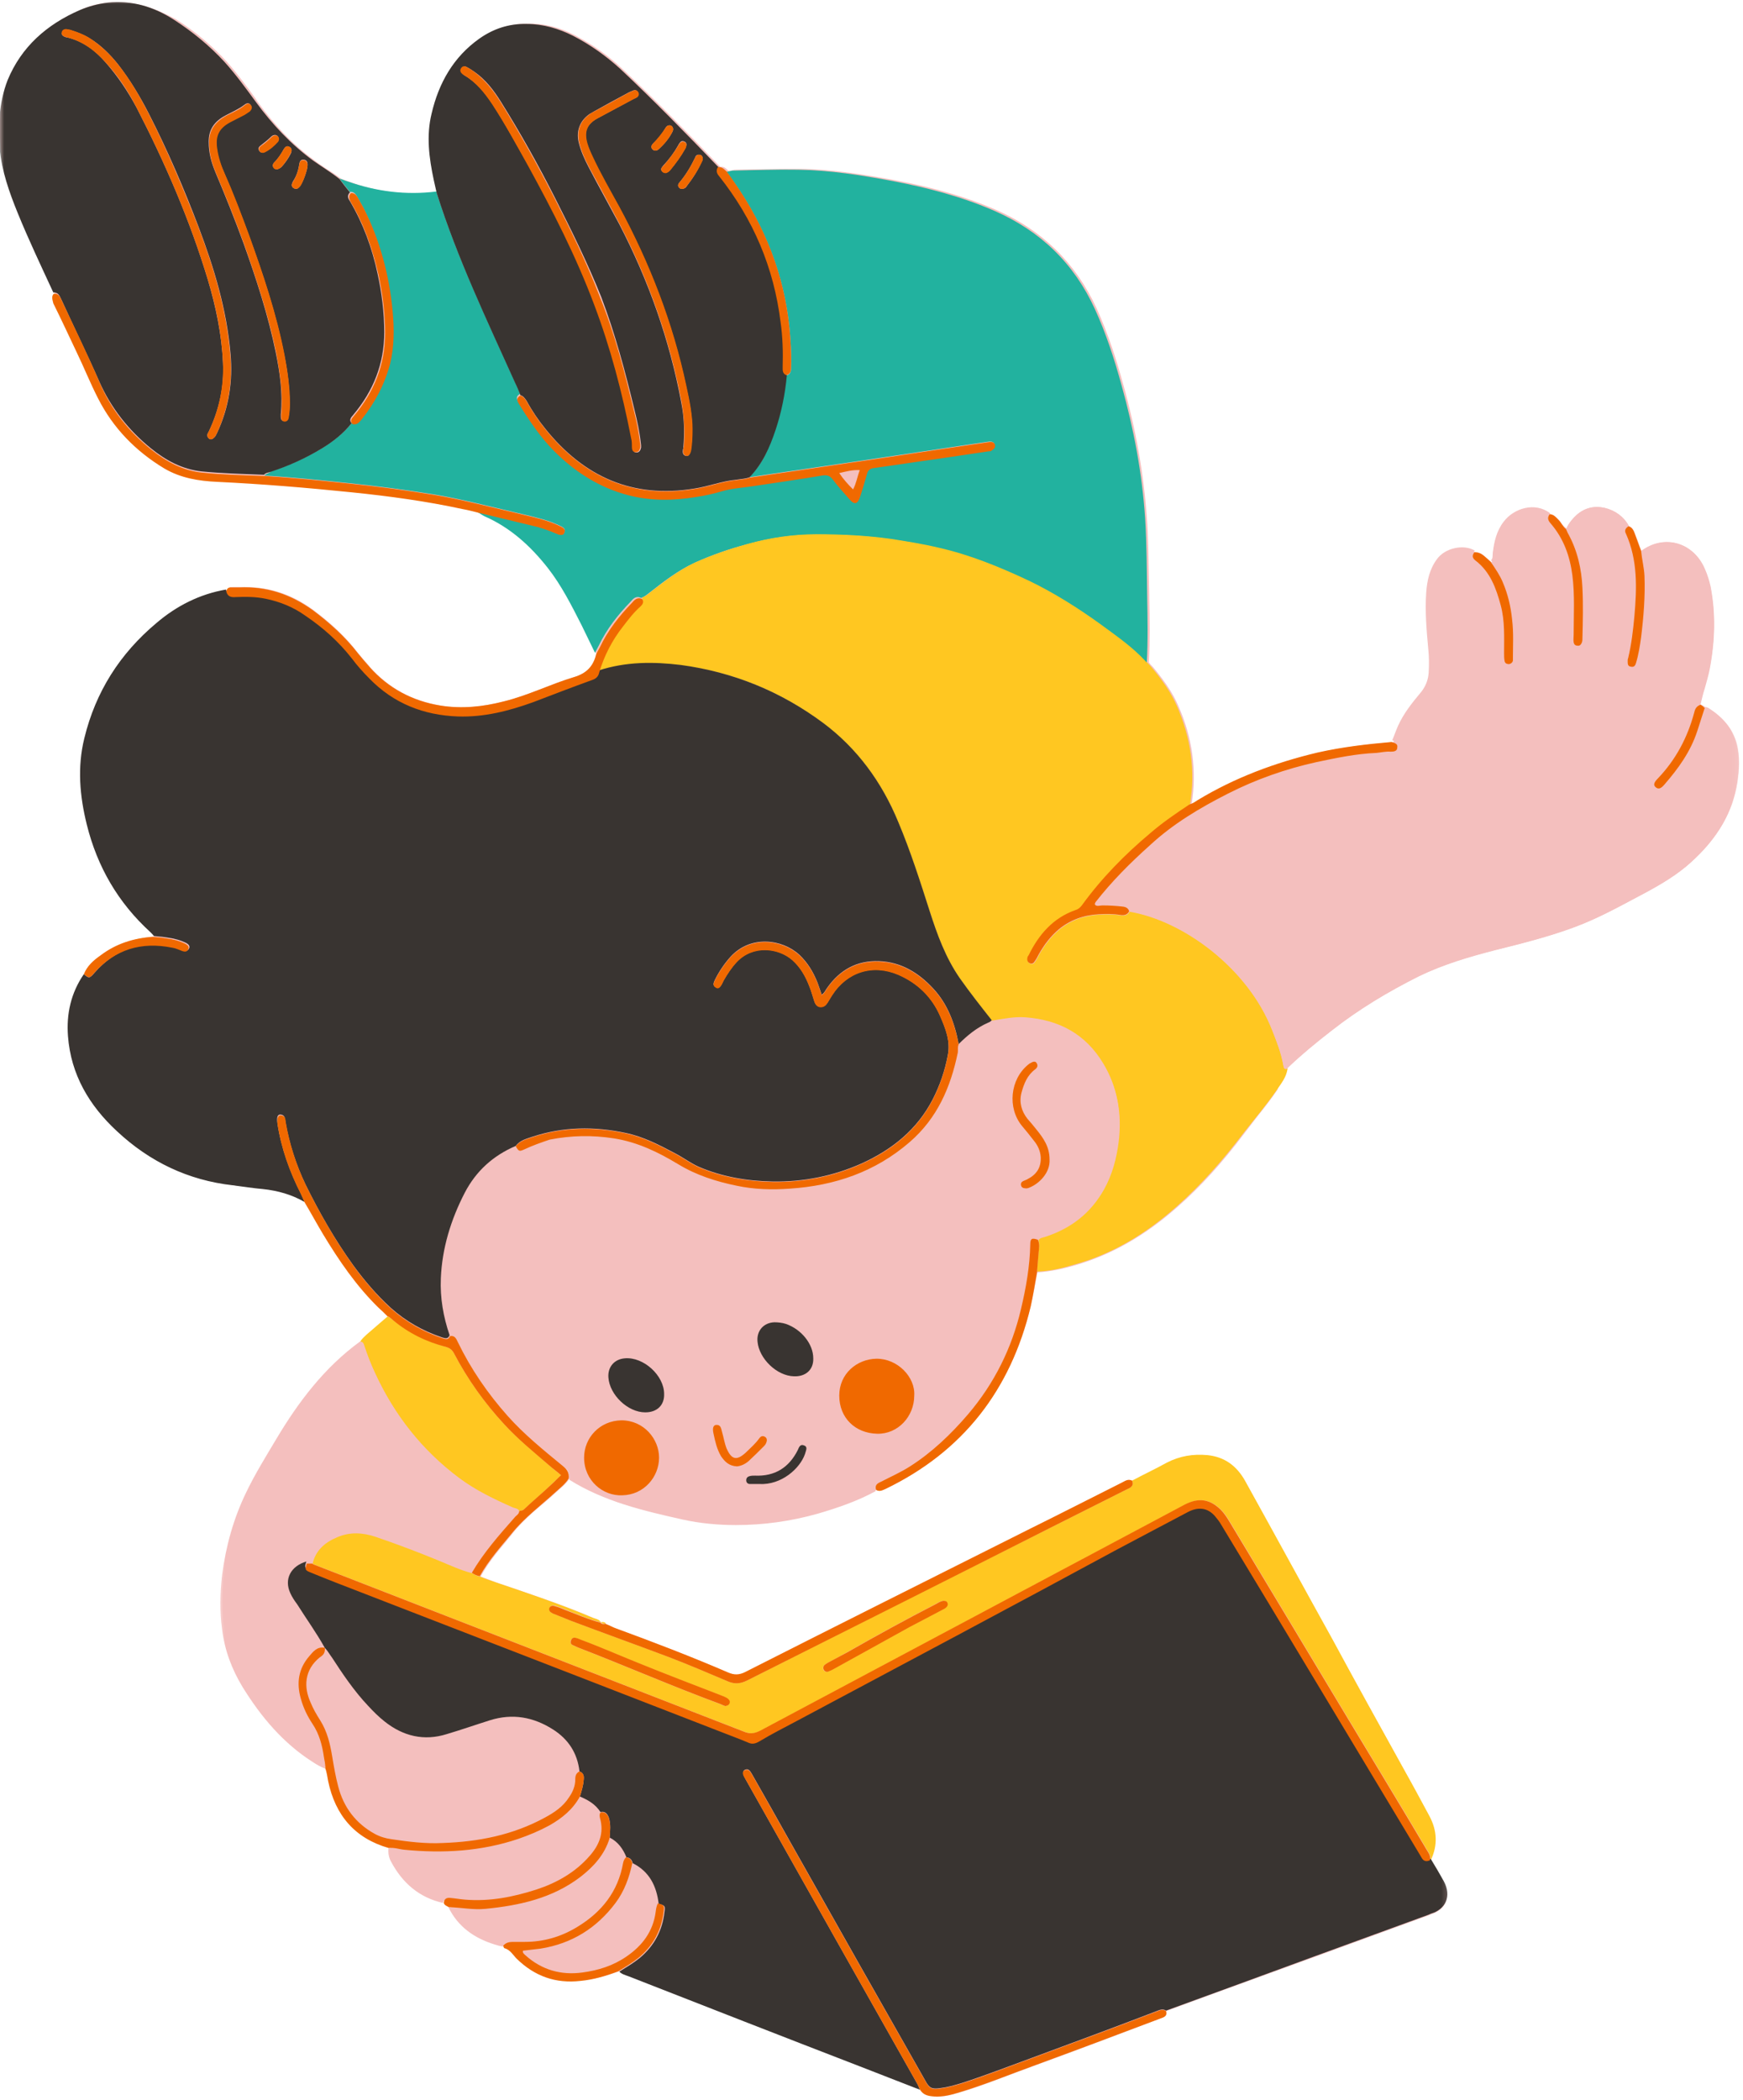
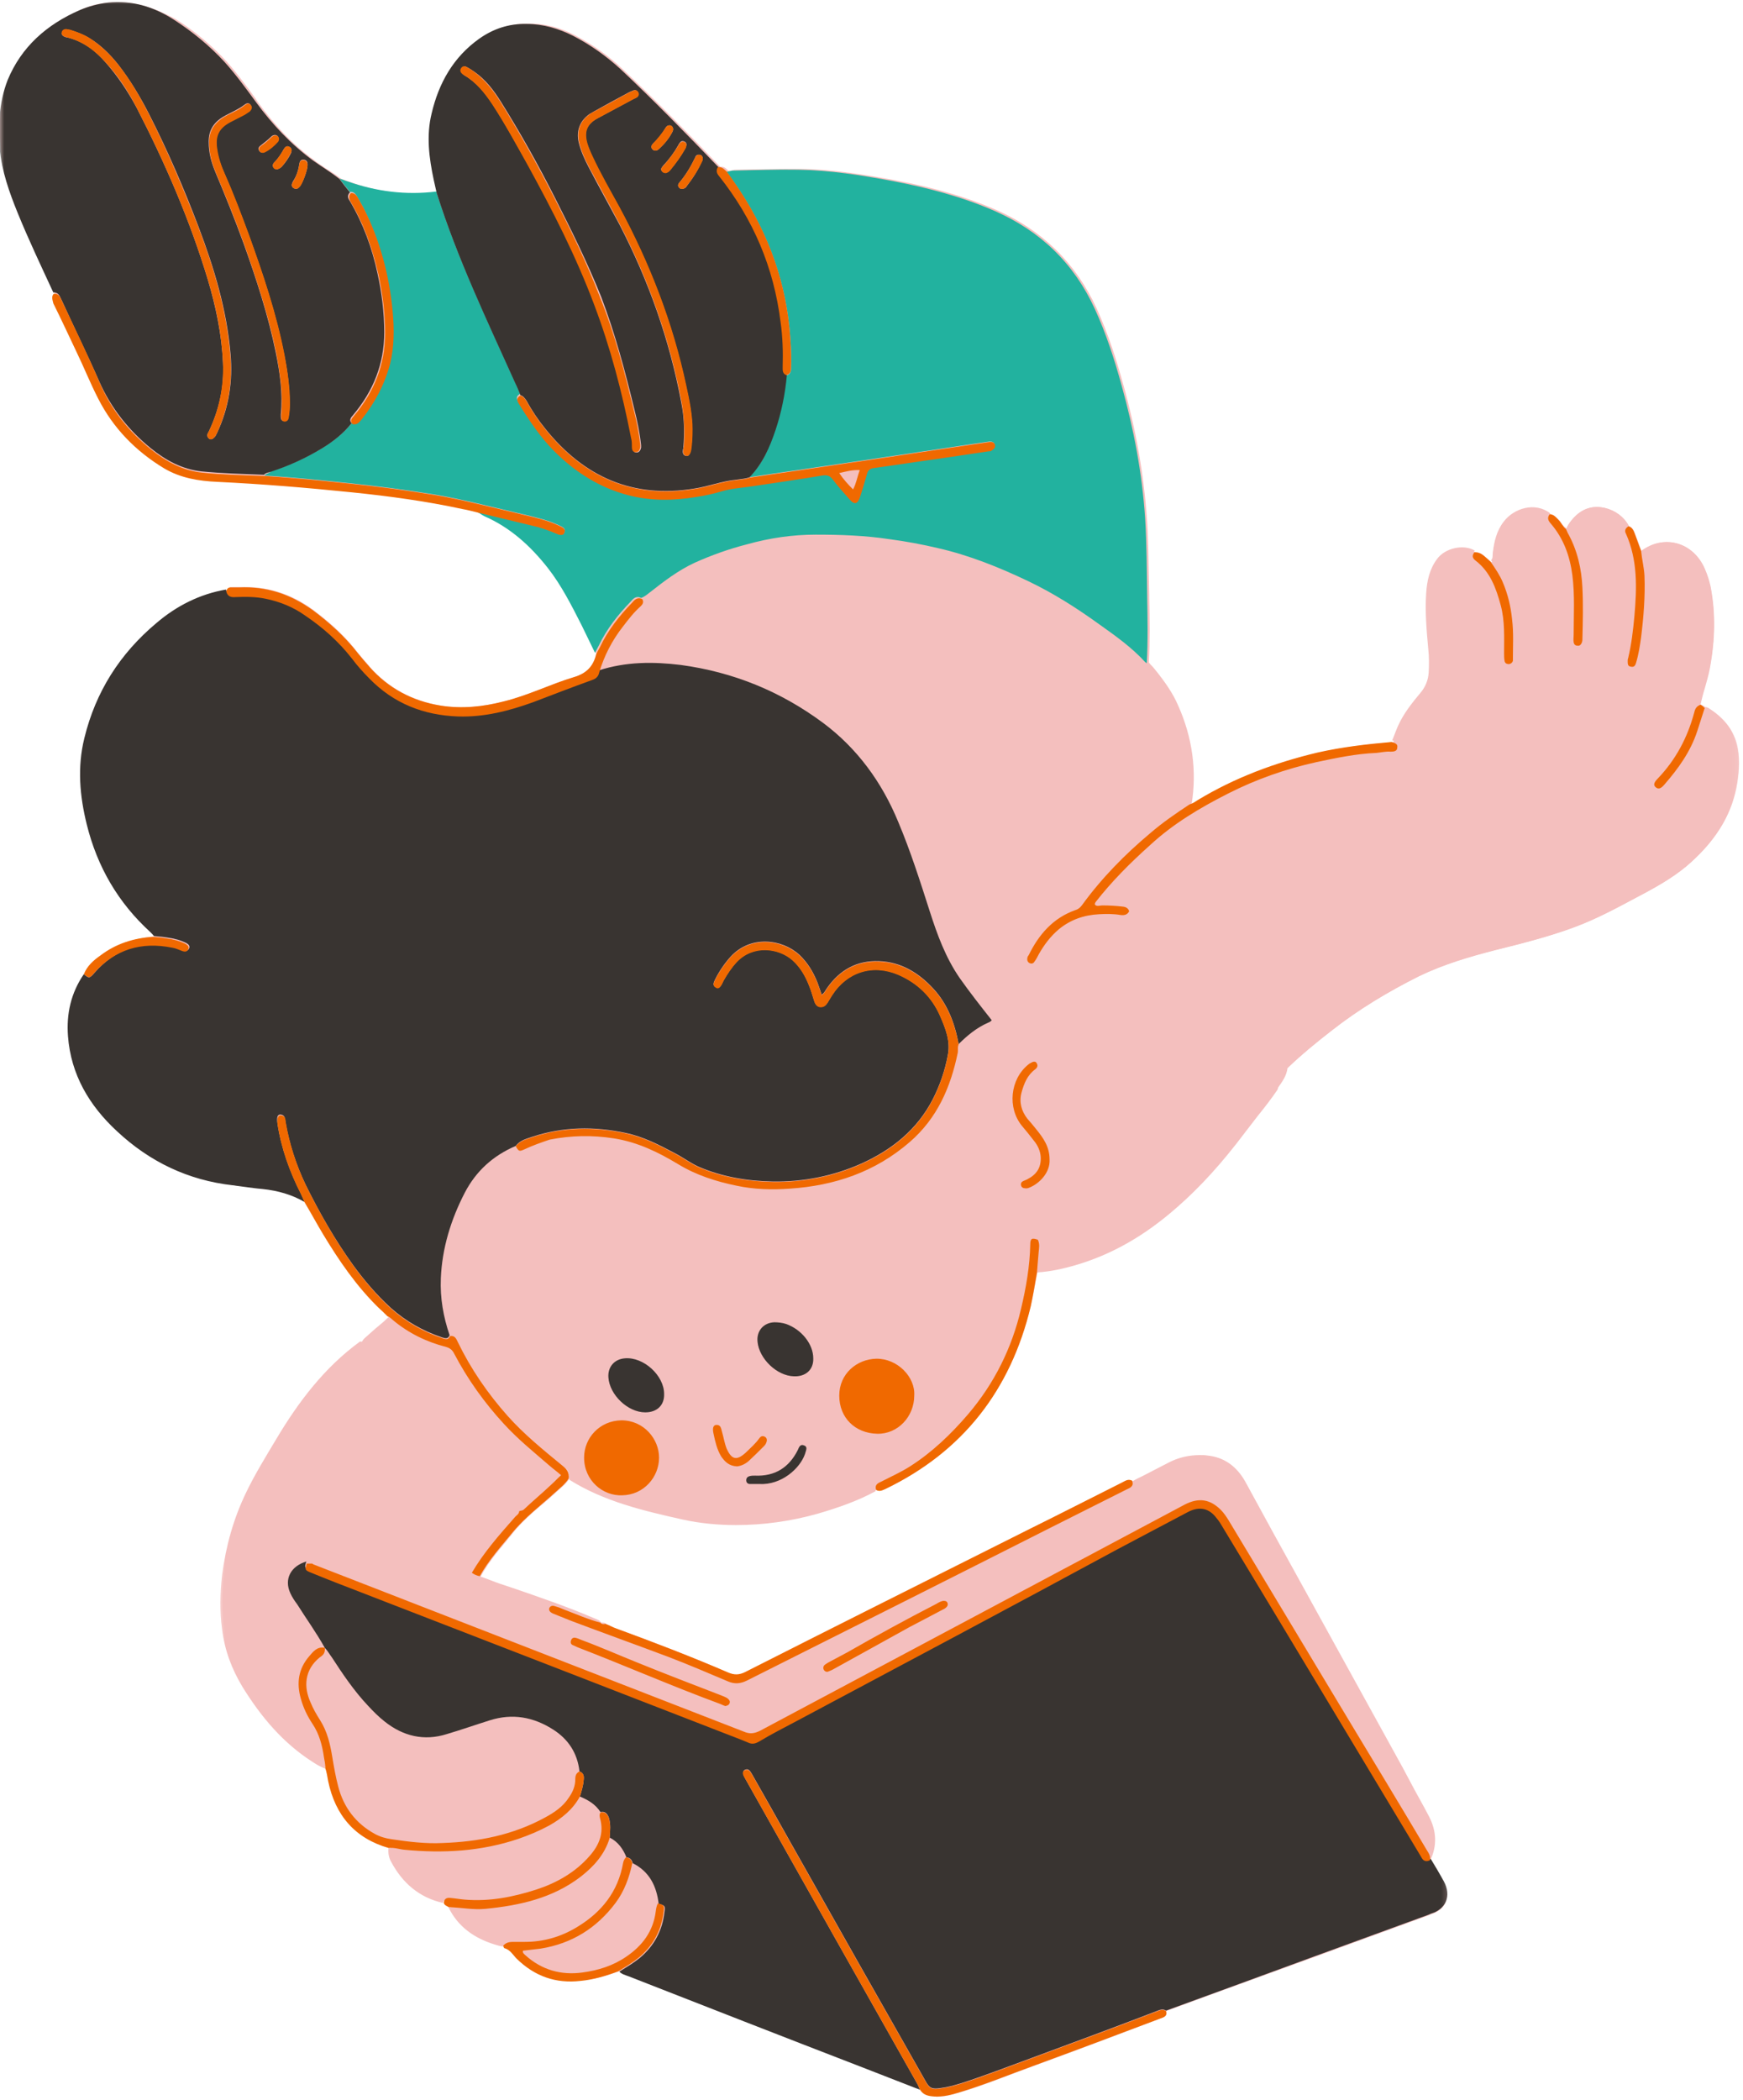
<svg xmlns="http://www.w3.org/2000/svg" width="205" height="247" viewBox="0 0 205 247" fill="none">
  <mask id="mask0_7515_10822" style="mask-type:luminance" maskUnits="userSpaceOnUse" x="0" y="0" width="205" height="247">
    <path d="M204.692 0H-0V246.63H204.692V0Z" fill="white" />
  </mask>
  <g mask="url(#mask0_7515_10822)">
    <path d="M110.089 246.625C111.026 246.625 111.958 246.375 112.797 246.13C114.964 245.489 117.135 244.651 119.203 243.864C119.943 243.567 120.729 243.323 121.469 243.026C125.115 241.692 128.812 240.317 132.406 238.937L136.448 237.406C136.844 237.26 137.188 237.114 137.042 236.573L142.411 234.599L154.484 230.213C158.969 228.588 163.5 226.911 167.984 225.286C168.031 225.286 168.083 225.239 168.13 225.239C168.182 225.187 168.281 225.187 168.328 225.14C169.12 224.89 169.76 224.401 170.005 223.76C170.302 223.067 170.203 222.234 169.76 221.396C169.411 220.802 169.068 220.213 168.724 219.619C168.573 219.375 168.38 219.078 168.229 218.833H168.182L168.229 218.781C169.021 217.109 168.969 215.385 168.083 213.656C167.344 212.229 166.505 210.802 165.766 209.369L164.979 207.896L153.052 186.26C150.839 182.271 148.62 178.229 146.453 174.239C145.417 172.416 143.938 171.38 142.016 171.187C141.724 171.135 141.427 171.135 141.13 171.135C139.802 171.135 138.521 171.432 137.339 172.073C136.401 172.562 135.417 173.057 134.479 173.552C134.083 173.744 133.641 173.942 133.245 174.192C133.099 174.14 133 174.093 132.854 174.093C132.604 174.093 132.406 174.192 132.161 174.338C132.115 174.385 132.062 174.385 131.964 174.437C130.042 175.422 128.073 176.406 126.151 177.343C124.526 178.182 122.901 178.968 121.323 179.807L113.979 183.505C105.406 187.838 96.49 192.276 87.766 196.708C87.422 196.906 87.078 197.005 86.734 197.005C86.438 197.005 86.141 196.906 85.745 196.76C81.167 194.786 76.531 193.015 72.588 191.583C72.297 191.484 72 191.338 71.703 191.187C71.557 191.14 71.458 191.093 71.307 190.994C71.213 190.896 71.062 190.843 70.917 190.843C70.865 190.843 70.766 190.843 70.719 190.843C70.573 190.599 70.323 190.5 70.078 190.401C69.979 190.354 69.932 190.354 69.833 190.302C66.729 188.974 63.427 187.838 60.271 186.755C59.583 186.51 58.891 186.312 58.25 186.067C57.859 185.916 57.464 185.771 57.068 185.619L56.526 185.427C57.365 183.896 58.448 182.567 59.531 181.286C59.781 180.942 60.073 180.646 60.323 180.302C61.354 179.021 62.589 177.937 63.818 176.901C64.365 176.458 64.906 175.963 65.448 175.474C65.594 175.375 65.693 175.224 65.838 175.125C66.234 174.781 66.677 174.385 66.974 173.896C71.062 176.359 75.448 177.489 80.375 178.578C82.349 179.021 84.417 179.218 86.583 179.218C89.984 179.218 93.188 178.771 96.193 177.885C98.312 177.297 100.776 176.505 103.042 175.224C103.188 175.323 103.339 175.323 103.438 175.323C103.635 175.323 103.88 175.224 104.125 175.125C113.094 170.791 118.859 163.547 121.224 153.646C121.422 152.755 121.62 151.823 121.766 150.932C121.865 150.489 121.911 150.093 122.01 149.651C123.589 149.552 125.068 149.208 126.448 148.812C130.682 147.583 134.625 145.364 138.469 141.963C141.229 139.552 143.792 136.692 146.354 133.291C146.844 132.651 147.339 132.01 147.833 131.369C148.667 130.338 149.505 129.255 150.245 128.172L150.344 127.875C150.839 127.182 151.328 126.494 151.427 125.609C153.151 123.979 154.927 122.505 156.651 121.172C159.708 118.76 163.203 116.64 166.948 114.765C170.005 113.286 173.208 112.401 175.917 111.713C179.12 110.922 182.224 110.135 185.229 109C187.792 108.067 190.255 106.734 192.62 105.453L193.557 104.963C195.281 104.026 197.302 102.89 198.979 101.317C202.083 98.505 203.807 95.453 204.349 92.005C204.547 90.625 204.693 88.995 204.25 87.37C203.755 85.698 202.672 84.364 200.948 83.281C200.849 83.234 200.75 83.182 200.651 83.182C200.604 83.182 200.552 83.182 200.552 83.182C200.505 83.083 200.453 83.036 200.354 83.036L200.01 82.838C200.161 82.198 200.307 81.557 200.505 80.963C200.703 80.224 200.948 79.437 201.094 78.651C201.734 75.25 201.786 72.093 201.193 68.989C201.047 68.349 200.849 67.661 200.505 66.875C199.667 64.953 197.99 63.77 196.068 63.77C195.036 63.77 194 64.114 193.063 64.802L192.818 64.161C192.672 63.672 192.474 63.229 192.276 62.734C192.13 62.338 191.979 61.995 191.536 61.849C190.896 60.713 189.911 60.026 188.677 59.729C188.385 59.677 188.089 59.63 187.792 59.63C186.656 59.63 185.625 60.172 184.786 61.255C184.542 61.552 184.344 61.849 184.245 62.14C184 61.995 183.802 61.75 183.651 61.552C183.552 61.406 183.458 61.255 183.307 61.109L183.208 61.01C182.964 60.765 182.719 60.515 182.323 60.515C181.682 60.073 180.943 59.828 180.203 59.828C178.922 59.828 177.641 60.515 176.854 61.552C175.969 62.734 175.719 64.062 175.573 65.245C175.573 65.343 175.573 65.395 175.573 65.495C175.573 65.692 175.573 65.937 175.422 66.135L175.13 65.885C174.932 65.692 174.734 65.541 174.536 65.343C174.24 65.099 173.948 64.953 173.651 64.953C173.599 64.953 173.552 64.953 173.505 64.953C173.057 64.703 172.568 64.557 172.026 64.557C170.844 64.557 169.708 65.099 169.068 65.937C168.328 66.974 167.932 68.203 167.839 69.927C167.688 72.047 167.885 74.166 168.083 76.234L168.13 76.531C168.229 77.468 168.229 78.401 168.182 79.291C168.13 80.177 167.786 80.963 167.198 81.703C166.307 82.739 165.224 84.067 164.583 85.547C164.385 85.942 164.24 86.338 164.094 86.729C164.042 86.927 163.943 87.073 163.896 87.27C161.281 87.52 158.229 87.812 155.224 88.505C149.948 89.734 145.318 91.557 141.083 94.12L140.885 94.218C140.635 94.37 140.391 94.515 140.146 94.614C140.786 90.672 140.245 86.729 138.568 82.984C137.979 81.604 137.089 80.276 135.807 78.698C135.661 78.5 135.51 78.354 135.318 78.156L135.12 77.911C135.266 75.349 135.219 72.786 135.167 70.323V70.026C135.167 69.239 135.12 68.5 135.12 67.708C135.068 65.442 135.068 63.13 134.875 60.812C134.526 55.786 133.594 50.515 132.115 45.245C131.375 42.531 130.391 39.38 128.958 36.224C126.495 30.901 122.552 27.062 117.182 24.692C113.781 23.218 109.99 22.083 105.26 21.198C101.76 20.557 97.969 19.916 94.125 19.864C93.682 19.864 93.234 19.864 92.792 19.864C91.365 19.864 89.938 19.916 88.505 19.916C87.865 19.916 87.177 19.963 86.537 19.963C86.338 19.963 86.193 20.015 85.995 20.062C85.896 20.062 85.844 20.114 85.745 20.114C85.646 20.062 85.599 20.015 85.552 19.963C85.354 19.765 85.156 19.619 84.859 19.619C84.812 19.619 84.76 19.619 84.713 19.619C81.26 16.02 77.271 11.932 73.135 8.041C71.458 6.463 69.583 5.182 67.615 4.146C65.838 3.213 64.068 2.771 62.193 2.771H62.047C60.073 2.771 58.25 3.359 56.625 4.494C53.771 6.515 51.943 9.369 51.01 13.265C50.37 16.02 50.76 18.734 51.255 21.047C51.307 21.395 51.401 21.739 51.5 22.083L51.599 22.578C50.667 22.724 49.776 22.776 48.891 22.776C46.281 22.776 43.667 22.328 41.156 21.395C40.859 21.297 40.167 21.047 40.167 21.047C39.625 20.656 39.083 20.26 38.495 19.916C38 19.573 37.51 19.276 37.016 18.88C34.5 17.057 32.333 14.791 30.312 11.984L30.021 11.541C28.984 10.109 27.849 8.583 26.667 7.25C24.943 5.38 22.974 3.703 20.708 2.276C18.292 0.948 16.125 0.255 13.906 0.255C13.51 0.255 13.12 0.255 12.724 0.307C11.588 0.401 10.458 0.698 9.422 1.192C5.234 3.015 2.474 5.724 0.995 9.422C0.062 11.687 -0.234 14.297 0.109 17.599C0.354 20.359 1.344 22.968 2.229 25.14C3.266 27.651 4.448 30.166 5.578 32.63C5.875 33.27 6.172 33.859 6.464 34.5C6.12 34.895 6.271 35.192 6.464 35.536C7.354 37.406 8.24 39.328 9.177 41.203C9.521 41.89 9.818 42.583 10.115 43.323C10.604 44.453 11.146 45.635 11.74 46.77C13.463 50.172 16.125 52.927 19.521 55C21.542 56.229 23.906 56.474 25.682 56.573C30.51 56.77 35.734 57.166 41.547 57.807C46.724 58.349 50.859 58.989 54.557 59.776C54.953 59.875 55.344 59.974 55.688 60.073C55.885 60.125 56.083 60.172 56.234 60.218C56.328 60.27 56.427 60.317 56.526 60.37C56.724 60.468 56.922 60.614 57.12 60.666C59.88 61.849 62.245 63.77 64.557 66.776C66.088 68.745 67.219 70.963 68.354 73.13L68.552 73.573C68.943 74.312 69.292 75.104 69.635 75.838C69.781 76.187 69.932 76.531 70.125 76.875C69.833 78.354 68.995 79.192 67.516 79.635C66.333 79.979 65.099 80.474 63.969 80.916C62.443 81.505 60.865 82.099 59.286 82.495C57.516 82.937 55.839 83.182 54.312 83.182C53.474 83.182 52.635 83.135 51.849 82.984C48.495 82.442 45.734 80.916 43.521 78.453L43.422 78.302C42.979 77.812 42.536 77.317 42.141 76.828C40.714 74.953 38.984 73.328 36.87 71.75C34.406 69.927 31.745 69.041 28.838 69.041C28.641 69.041 28.443 69.041 28.245 69.041H28.099C27.948 69.041 27.75 69.041 27.604 69.041C27.557 69.041 27.458 69.041 27.406 69.041H27.359C27.062 69.041 26.865 69.14 26.667 69.385C23.713 69.927 20.953 71.26 18.49 73.328C14.203 76.927 11.344 81.505 10.016 86.88C9.276 89.932 9.375 93.135 10.307 97.026C11.542 102.052 14.052 106.291 17.797 109.692C17.896 109.791 17.995 109.89 18.094 109.989L18.245 110.135C15.828 110.333 13.807 111.021 12.083 112.354C11.344 112.896 10.557 113.583 10.162 114.567C8.734 116.687 8.094 119.151 8.286 121.864C8.583 126.052 10.505 129.698 14.052 133.047C17.896 136.646 22.479 138.812 27.651 139.406C28.198 139.453 28.74 139.552 29.281 139.599C29.922 139.698 30.562 139.797 31.203 139.849C33.073 140.041 34.651 140.536 36.078 141.375C36.328 141.771 36.521 142.161 36.771 142.557C37.26 143.396 37.755 144.281 38.245 145.119C39.922 147.927 42.042 151.13 44.75 153.744L45.833 154.776L45.094 155.468C44.505 155.958 43.911 156.453 43.323 156.994L43.224 157.093C42.979 157.291 42.729 157.489 42.583 157.781C38.885 160.442 35.88 163.989 32.729 169.265L32.432 169.755C31.302 171.63 30.167 173.552 29.182 175.573C27.75 178.578 26.818 181.781 26.37 185.177C26.078 187.297 26.078 189.463 26.37 191.536C26.667 193.948 27.505 196.213 28.787 198.286C31.302 202.328 33.911 205.135 37.062 207.104C37.51 207.401 37.953 207.646 38.443 207.843C38.641 208.187 38.693 208.583 38.74 208.927C38.74 209.078 38.792 209.224 38.839 209.369C39.724 213.463 42.089 216.119 45.932 217.208C45.885 217.797 45.984 218.291 46.229 218.734C47.562 221.343 49.63 222.968 52.339 223.562C52.438 223.807 52.635 223.906 52.833 224.005C52.88 224.057 52.932 224.057 52.979 224.104C54.016 226.271 55.786 227.703 58.401 228.489L58.5 228.541C58.792 228.635 59.141 228.734 59.484 228.734H59.531C59.583 228.786 59.583 228.833 59.583 228.885C59.63 228.932 59.63 229.031 59.682 229.031C60.172 229.182 60.469 229.526 60.766 229.869C60.865 230.015 61.01 230.166 61.161 230.312C63.031 232.088 65.052 232.974 67.469 232.974C67.859 232.974 68.302 232.927 68.698 232.875C70.078 232.729 71.458 232.333 73.135 231.739C73.427 231.989 73.724 232.135 74.021 232.234L74.219 232.333C83.281 235.88 92.349 239.427 101.417 242.927C103.089 243.567 104.719 244.208 106.391 244.849L108.51 245.687C108.906 246.276 109.448 246.427 110.188 246.474C109.938 246.573 110.036 246.625 110.089 246.625ZM66.531 172.661C66.828 172.958 66.922 173.255 66.922 173.599H66.875C66.922 173.255 66.776 173.01 66.531 172.661Z" fill="#F4BFBE" />
  </g>
  <path d="M31.104 55.932C34.406 56.13 37.755 56.474 41.057 56.823C44.406 57.167 47.708 57.609 51.057 58.151C54.26 58.693 57.464 59.531 60.62 60.271C62.047 60.614 63.474 60.911 64.854 61.406C65.25 61.552 65.693 61.75 66.088 61.948C66.333 62.094 66.531 62.292 66.38 62.589C66.281 62.932 65.99 62.88 65.693 62.833C65.594 62.781 65.495 62.734 65.349 62.687C64.656 62.391 63.969 62.141 63.276 61.948C60.911 61.354 58.547 60.812 56.135 60.219C56.427 60.37 56.677 60.568 56.969 60.714C60.026 62.047 62.391 64.213 64.411 66.776C66.036 68.844 67.219 71.208 68.401 73.526C68.943 74.609 69.438 75.693 69.979 76.776C70.125 76.479 70.276 76.234 70.422 75.937C71.359 73.969 72.688 72.292 74.167 70.766C74.463 70.422 74.807 70.026 75.401 70.323C75.844 70.177 76.141 69.88 76.484 69.63C78.109 68.349 79.786 67.073 81.708 66.182C83.677 65.297 85.745 64.557 87.865 64.016C90.526 63.276 93.188 62.88 95.948 62.88C98.854 62.88 101.76 62.979 104.667 63.422C106.542 63.672 108.411 64.016 110.286 64.458C113.979 65.297 117.526 66.724 120.927 68.349C123.932 69.781 126.693 71.552 129.354 73.474C131.224 74.807 133.099 76.135 134.677 77.859C134.724 77.911 134.823 77.958 134.875 78.01C135.021 75.396 134.969 72.734 134.922 70.125C134.875 67.073 134.875 63.964 134.677 60.911C134.328 55.641 133.344 50.464 131.917 45.339C131.078 42.286 130.094 39.229 128.76 36.323C126.297 30.953 122.359 27.161 116.937 24.792C113.094 23.12 109.104 22.083 105.01 21.297C101.318 20.604 97.62 20.016 93.875 19.963C91.365 19.917 88.802 20.016 86.24 20.062C85.995 20.062 85.745 20.161 85.453 20.213C85.797 20.656 86.094 21.099 86.438 21.588C89.984 26.713 92.203 32.333 92.844 38.542C92.99 40.068 93.088 41.594 93.042 43.125C93.042 43.568 93.042 44.057 92.448 44.156C92.25 46.375 91.807 48.542 91.12 50.614C90.479 52.635 89.688 54.604 88.109 56.13C89.099 55.984 90.083 55.839 91.068 55.687C94.865 55.146 98.656 54.557 102.453 54.01C106.292 53.422 110.089 52.88 113.932 52.286C114.719 52.187 115.51 52.042 116.297 51.943C116.641 51.896 116.937 51.995 116.984 52.339C117.036 52.682 116.74 52.828 116.443 52.88C116.396 52.88 116.344 52.88 116.245 52.88C114.276 53.177 112.307 53.469 110.286 53.766C107.771 54.161 105.26 54.505 102.745 54.849C102.255 54.901 102.057 55.146 101.906 55.589C101.661 56.474 101.417 57.364 101.12 58.203C100.823 59.135 100.479 59.187 99.792 58.448C99.151 57.708 98.51 56.969 97.917 56.229C97.573 55.739 97.177 55.641 96.635 55.739C93.974 56.182 91.266 56.526 88.604 56.969C87.375 57.167 86.141 57.266 84.958 57.562C83.922 57.854 82.891 58.104 81.854 58.25C79.193 58.693 76.531 58.693 73.87 58.052C70.474 57.214 67.615 55.344 65.151 52.88C63.526 51.255 62.245 49.333 61.01 47.359C60.766 46.969 60.62 46.62 61.161 46.328C60.964 45.833 60.766 45.339 60.521 44.849C57.219 37.505 53.719 30.213 51.307 22.526C47.755 22.969 44.26 22.526 40.906 21.344C40.562 21.245 40.266 21.099 39.922 21C40.318 21.542 40.76 22.083 41.156 22.578C41.547 22.526 41.745 22.724 41.943 23.021C42.188 23.463 42.438 23.906 42.682 24.349C44.604 28.146 45.688 32.234 46.083 36.474C46.281 38.542 46.281 40.609 45.786 42.63C45.193 45.094 44.062 47.26 42.484 49.182C42.188 49.531 41.943 49.875 41.401 49.724C40.464 50.906 39.281 51.844 38 52.635C36.078 53.818 34.01 54.75 31.891 55.443C31.594 55.687 31.302 55.687 31.104 55.932Z" fill="#22B29F" />
-   <path d="M150.146 128.218C150.687 127.432 151.328 126.64 151.427 125.656C151.083 125.854 150.984 125.656 150.937 125.312C150.687 123.833 150.146 122.505 149.604 121.125C146.745 113.88 139.208 108.312 132.854 107.229C132.656 107.619 132.312 107.718 131.864 107.672C131.031 107.526 130.14 107.526 129.302 107.573C127.531 107.672 125.953 108.213 124.573 109.349C123.588 110.182 122.849 111.172 122.208 112.302C122.062 112.599 121.911 112.896 121.719 113.14C121.62 113.338 121.422 113.437 121.172 113.338C120.927 113.239 120.828 112.994 120.88 112.744C120.88 112.646 120.927 112.5 121.026 112.401C122.208 109.989 123.885 108.015 126.547 107.078C126.89 106.979 127.088 106.786 127.286 106.536C129.599 103.333 132.359 100.526 135.364 98.015C136.792 96.781 138.37 95.698 139.948 94.661C140.635 90.625 140.047 86.781 138.422 83.036C137.729 81.458 136.745 80.078 135.661 78.75C135.417 78.453 135.219 78.208 134.969 77.958C134.875 77.911 134.823 77.859 134.776 77.812C133.198 76.088 131.323 74.807 129.453 73.427C126.792 71.505 123.984 69.729 121.026 68.302C117.578 66.677 114.078 65.245 110.385 64.411C108.51 63.963 106.64 63.672 104.765 63.375C101.859 62.979 99 62.833 96.047 62.833C93.286 62.833 90.625 63.229 87.963 63.963C85.844 64.557 83.823 65.245 81.807 66.135C79.885 67.02 78.255 68.302 76.583 69.583C76.24 69.88 75.891 70.177 75.5 70.27C75.693 70.62 75.547 70.864 75.302 71.109C74.51 71.802 73.87 72.64 73.229 73.474C71.948 75.104 71.016 76.927 70.422 78.895C73.578 77.859 76.828 77.859 80.078 78.255C86.24 79.041 91.807 81.312 96.786 85.057C100.875 88.109 103.729 92.052 105.651 96.734C107.083 100.182 108.213 103.729 109.349 107.229C110.234 109.989 111.219 112.698 112.896 115.109C114.078 116.786 115.359 118.411 116.64 120.041C117.922 119.843 119.255 119.547 120.583 119.646C124.573 119.942 127.677 121.614 129.75 125.062C131.422 127.823 131.917 130.88 131.521 134.083C131.276 136.052 130.781 137.927 129.797 139.698C128.219 142.51 125.906 144.281 122.901 145.265C122.604 145.364 122.26 145.364 122.062 145.708C122.307 146.203 122.208 146.698 122.161 147.14C122.109 147.927 122.01 148.765 121.963 149.552C123.489 149.505 124.917 149.161 126.396 148.718C130.979 147.437 134.875 145.021 138.422 141.869C141.375 139.255 143.937 136.297 146.302 133.192C147.536 131.619 148.917 129.994 150.146 128.218ZM36.771 183.896C36.818 183.948 36.87 183.948 36.916 183.994C53.771 190.547 70.666 197.104 87.521 203.656C88.208 203.953 88.75 203.901 89.443 203.557C100.281 197.791 111.073 192.026 121.911 186.26C127.729 183.156 133.594 180.052 139.406 176.948C141.031 176.114 142.359 176.307 143.64 177.588C143.989 177.937 144.281 178.38 144.531 178.771C149.26 186.656 153.989 194.489 158.719 202.375C161.776 207.448 164.828 212.474 167.838 217.552C168.083 217.948 168.328 218.291 168.229 218.781H168.281C169.12 217.01 169.021 215.286 168.13 213.609C167.099 211.687 166.062 209.765 164.979 207.843C162.219 202.869 159.458 197.89 156.75 192.864C153.302 186.656 149.901 180.401 146.453 174.192C145.469 172.416 144.036 171.333 141.969 171.135C140.344 170.989 138.765 171.234 137.239 172.021C135.906 172.76 134.526 173.401 133.146 174.14C133.396 174.781 132.953 174.979 132.505 175.177C129.5 176.703 126.495 178.182 123.489 179.708C111.614 185.672 99.74 191.635 87.865 197.646C87.078 198.036 86.385 198.088 85.599 197.744C83.281 196.76 80.969 195.771 78.651 194.885C74.859 193.458 71.016 192.078 67.219 190.646C66.479 190.354 65.74 190.057 65.005 189.76C64.708 189.614 64.51 189.416 64.656 189.073C64.807 188.776 65.099 188.776 65.349 188.875C65.693 188.974 66.088 189.119 66.432 189.271C67.812 189.812 69.193 190.453 70.666 190.797C70.865 190.994 71.062 190.994 71.26 190.942C71.115 190.744 70.865 190.744 70.666 190.797C70.474 190.453 70.078 190.401 69.781 190.302C65.99 188.677 62.094 187.396 58.203 186.067C57.609 185.869 57.021 185.672 56.479 185.427C56.135 185.375 55.838 185.229 55.541 185.031C54.161 184.687 52.833 184.047 51.5 183.505C49.088 182.515 46.625 181.583 44.161 180.744C42.682 180.25 41.156 180.151 39.677 180.791C38.245 181.385 37.114 182.323 36.771 183.896ZM96.932 195.869C97.078 195.724 97.276 195.625 97.427 195.526C98.161 195.13 98.901 194.739 99.594 194.343C103.042 192.375 106.542 190.453 110.088 188.63C110.333 188.479 110.578 188.333 110.875 188.281C111.073 188.281 111.271 188.281 111.37 188.479C111.469 188.677 111.417 188.875 111.271 189.021C111.125 189.172 110.927 189.271 110.729 189.364C109.448 190.057 108.167 190.698 106.885 191.385C103.927 193.015 101.021 194.64 98.068 196.265C97.818 196.411 97.573 196.51 97.328 196.609C97.13 196.661 96.932 196.562 96.833 196.364C96.786 196.166 96.786 196.021 96.932 195.869ZM67.12 192.916C67.219 192.718 67.416 192.567 67.615 192.619C67.859 192.666 68.057 192.765 68.302 192.864C70.573 193.703 72.786 194.687 75.005 195.573C78.156 196.854 81.359 198.088 84.562 199.317C84.911 199.468 85.302 199.567 85.599 199.812C85.745 199.958 85.844 200.109 85.745 200.354C85.646 200.552 85.5 200.599 85.255 200.651C85.104 200.599 84.859 200.505 84.661 200.406C79.047 198.333 73.526 195.922 67.911 193.75C67.713 193.656 67.469 193.557 67.271 193.458C67.12 193.307 67.021 193.109 67.12 192.916ZM61.604 177.541C61.406 177.687 61.208 177.687 61.062 177.739C60.911 177.442 60.568 177.442 60.323 177.343C58.104 176.359 55.937 175.323 53.963 173.843C49.63 170.593 46.375 166.453 44.109 161.526C43.62 160.494 43.224 159.458 42.88 158.422C42.781 158.177 42.781 157.833 42.338 157.833C42.536 157.484 42.828 157.239 43.078 156.994C43.911 156.255 44.75 155.567 45.588 154.828C45.833 154.927 46.031 155.119 46.229 155.271C48.104 156.75 50.219 157.781 52.489 158.422C52.979 158.573 53.224 158.817 53.422 159.213C55 162.218 56.969 164.974 59.286 167.489C60.911 169.265 62.786 170.739 64.557 172.317C65.005 172.713 65.448 173.057 65.99 173.5C65.594 173.896 65.198 174.239 64.807 174.635C63.771 175.619 62.687 176.557 61.604 177.541Z" fill="#FFC721" />
  <mask id="mask1_7515_10822" style="mask-type:luminance" maskUnits="userSpaceOnUse" x="25" y="58" width="180" height="176">
    <path d="M204.692 58.594H25.38V233.26H204.692V58.594Z" fill="white" />
  </mask>
  <g mask="url(#mask1_7515_10822)">
    <path d="M66.187 172.37C63.916 170.547 61.651 168.672 59.729 166.505C57.416 163.891 55.442 161.037 53.916 157.88C53.718 157.49 53.573 157.042 52.979 157.141C52.239 154.974 51.849 152.755 51.942 150.443C52.093 146.891 53.13 143.542 54.755 140.391C56.083 137.828 58.104 136.005 60.765 134.87C61.109 135.464 61.161 135.511 61.802 135.214C62.734 134.771 63.724 134.427 64.708 134.229C67.218 133.74 69.734 133.688 72.245 134.084C75.005 134.526 77.468 135.709 79.833 137.136C81.953 138.417 84.27 139.209 86.682 139.651C88.75 140.042 90.87 140.094 92.942 139.995C98.161 139.651 102.942 138.026 107.031 134.526C110.286 131.719 111.859 128.073 112.698 123.979C112.75 123.688 112.651 123.339 112.797 123.047C113.833 122.011 114.916 121.125 116.244 120.532C116.396 120.485 116.593 120.386 116.692 120.235C117.974 120.042 119.302 119.745 120.63 119.844C124.625 120.136 127.729 121.813 129.797 125.261C131.474 128.021 131.963 131.078 131.573 134.282C131.323 136.25 130.833 138.125 129.849 139.896C128.271 142.703 125.953 144.479 122.948 145.464C122.651 145.563 122.307 145.563 122.109 145.907C121.422 145.662 121.271 145.761 121.224 146.448C121.172 149.011 120.729 151.526 120.14 154.037C119.057 158.672 117.036 162.761 113.932 166.407C111.911 168.818 109.646 170.938 106.984 172.615C105.901 173.302 104.765 173.797 103.635 174.386C103.239 174.584 102.843 174.834 102.994 175.375C100.823 176.558 98.51 177.344 96.145 178.037C92.989 178.922 89.786 179.365 86.536 179.365C84.463 179.365 82.349 179.167 80.328 178.724C75.692 177.688 71.062 176.604 66.974 174.042C67.02 173.203 66.729 172.761 66.187 172.37ZM120.187 132.407C120.682 133 121.172 133.589 121.619 134.183C122.062 134.771 122.359 135.365 122.406 136.104C122.505 137.334 121.911 138.125 120.88 138.667C120.682 138.766 120.484 138.813 120.338 138.912C120.14 139.011 120.041 139.209 120.088 139.407C120.14 139.651 120.338 139.75 120.531 139.75C120.729 139.75 120.927 139.75 121.125 139.651C122.208 139.157 123.541 137.927 123.442 136.349C123.489 134.87 122.703 133.834 121.864 132.802C121.521 132.407 121.172 132.011 120.828 131.568C120.088 130.683 119.843 129.646 120.14 128.516C120.385 127.433 120.828 126.443 121.765 125.755C122.062 125.558 122.109 125.261 121.911 125.016C121.718 124.771 121.422 124.818 121.172 124.969C121.078 125.016 120.979 125.115 120.88 125.162C118.807 126.938 118.463 130.287 120.187 132.407ZM103.187 168.625C105.651 168.672 107.526 166.604 107.526 164.089C107.672 161.922 105.557 159.703 103.041 159.755C100.823 159.802 98.755 161.526 98.708 164.089C98.656 166.75 100.578 168.573 103.187 168.625ZM95.651 159.755C95.651 158.078 94.27 156.354 92.448 155.714C92.005 155.568 91.51 155.516 91.067 155.516C89.786 155.568 88.948 156.552 89.099 157.834C89.296 159.802 91.364 161.823 93.385 161.87C94.713 161.922 95.698 161.136 95.651 159.755ZM88.208 174.485C88.557 174.485 88.901 174.485 89.296 174.485C91.906 174.636 94.073 172.662 94.666 170.99C94.666 170.938 94.713 170.891 94.713 170.839C94.812 170.495 95.01 170.099 94.567 169.953C94.125 169.755 93.974 170.151 93.828 170.495C92.89 172.662 91.166 173.651 88.849 173.552C88.656 173.552 88.458 173.552 88.26 173.599C88.015 173.651 87.817 173.797 87.817 174.094C87.718 174.292 87.916 174.485 88.208 174.485ZM83.921 168.625C84.12 169.558 84.27 170.495 84.812 171.282C85.203 171.922 85.698 172.464 86.682 172.464C87.125 172.417 87.666 172.219 88.062 171.828C88.656 171.282 89.245 170.693 89.838 170.099C89.937 170 90.083 169.808 90.13 169.657C90.229 169.412 90.229 169.115 89.937 168.969C89.687 168.818 89.442 168.969 89.296 169.167C88.849 169.755 88.26 170.297 87.718 170.839C86.635 171.828 86.041 171.677 85.453 170.349C85.156 169.709 85.057 169.068 84.911 168.375C84.812 168.032 84.812 167.537 84.218 167.589C83.875 167.636 83.776 167.933 83.921 168.625ZM73.479 159.755C72.245 159.854 71.458 160.787 71.557 162.021C71.703 164.042 73.87 166.11 75.89 166.11C77.27 166.11 78.156 165.271 78.109 163.943C78.062 161.776 75.692 159.604 73.479 159.755ZM73.229 175.917C75.791 175.865 77.567 173.745 77.567 171.479C77.567 169.313 75.791 167.047 73.135 167.094C70.573 167.146 68.75 169.167 68.75 171.479C68.698 174.141 70.916 175.964 73.229 175.917ZM129.698 106.49C130.536 106.49 131.323 106.537 132.161 106.636C132.505 106.688 132.755 106.834 132.854 107.177C139.208 108.261 146.744 113.834 149.604 121.073C150.146 122.453 150.687 123.834 150.937 125.261C150.984 125.558 151.083 125.755 151.427 125.61C153.052 124.032 154.828 122.599 156.604 121.224C159.807 118.709 163.255 116.641 166.901 114.818C169.76 113.438 172.765 112.552 175.817 111.761C178.974 110.974 182.125 110.183 185.182 109.052C188.088 107.969 190.797 106.438 193.505 105.011C195.427 103.974 197.302 102.844 198.927 101.365C201.687 98.854 203.708 95.844 204.297 92.052C204.547 90.526 204.646 88.948 204.198 87.422C203.656 85.599 202.474 84.318 200.901 83.281C200.75 83.183 200.651 83.183 200.453 83.183C200.453 83.037 200.354 83.037 200.26 83.037C200.307 83.136 200.354 83.183 200.453 83.183C200.161 84.12 199.864 85.005 199.567 85.943C198.781 88.354 197.349 90.328 195.724 92.198C195.281 92.74 194.984 92.792 194.692 92.547C194.396 92.297 194.442 92.005 194.937 91.511C197.057 89.292 198.437 86.683 199.224 83.724C199.323 83.281 199.521 82.985 199.963 82.839C200.26 81.412 200.75 80.078 201.047 78.651C201.687 75.448 201.786 72.193 201.146 68.99C200.994 68.255 200.75 67.563 200.453 66.875C199.125 63.771 195.724 62.782 193.015 64.802C193.114 65.792 193.359 66.724 193.411 67.709C193.505 70.125 193.312 72.542 193.015 74.953C192.869 75.99 192.718 76.974 192.422 77.959C192.323 78.302 192.177 78.5 191.781 78.401C191.437 78.354 191.437 78.058 191.437 77.761C191.437 77.667 191.437 77.516 191.489 77.417C191.88 75.792 192.078 74.115 192.229 72.443C192.521 69.141 192.619 65.886 191.239 62.782C191.041 62.339 191.14 62.047 191.588 61.849C190.948 60.714 189.958 60.026 188.729 59.729C187.104 59.386 185.823 59.974 184.786 61.255C184.588 61.552 184.39 61.797 184.244 62.141C184.343 62.339 184.39 62.537 184.489 62.688C185.573 64.656 186.067 66.823 186.166 69.042C186.265 71.011 186.213 72.985 186.166 74.953C186.166 75.151 186.166 75.349 186.067 75.547C185.968 75.745 185.823 75.891 185.573 75.839C185.328 75.839 185.182 75.693 185.13 75.448C185.083 75.151 185.13 74.854 185.13 74.558C185.13 72.245 185.281 69.88 184.984 67.563C184.687 65.297 183.948 63.229 182.422 61.453C182.078 61.058 182.026 60.766 182.323 60.37C180.547 58.99 178.036 59.776 176.854 61.354C176.015 62.438 175.718 63.719 175.573 65.052C175.521 65.344 175.619 65.641 175.375 65.886C175.916 66.677 176.458 67.464 176.802 68.302C177.396 69.683 177.739 71.162 177.89 72.641C178.083 74.214 177.984 75.745 177.984 77.318C177.984 77.37 177.984 77.417 177.984 77.516C177.937 77.714 177.791 77.86 177.541 77.912C177.25 77.912 177.052 77.813 177 77.516C176.953 77.219 176.953 76.927 176.953 76.63C176.953 74.755 177.052 72.834 176.557 71.011C176.015 68.99 175.328 67.068 173.599 65.74C173.208 65.443 173.156 65.151 173.453 64.755C172.125 63.964 169.953 64.459 169.021 65.74C168.13 66.922 167.838 68.302 167.739 69.729C167.588 71.948 167.786 74.167 167.984 76.334C168.083 77.271 168.083 78.156 168.031 79.094C167.984 79.979 167.64 80.818 167.047 81.505C166.062 82.688 165.078 83.922 164.437 85.349C164.187 85.891 163.994 86.485 163.744 87.073C164.093 87.172 164.536 87.271 164.437 87.714C164.385 88.11 163.942 88.209 163.599 88.162C163.057 88.11 162.463 88.261 161.922 88.308C159.51 88.406 157.192 88.896 154.875 89.391C151.281 90.177 147.781 91.412 144.479 93.089C141.177 94.761 138.026 96.636 135.317 99.146C133 101.219 130.833 103.386 128.911 105.849C128.859 105.948 128.76 106.047 128.859 106.193C129.109 106.589 129.401 106.49 129.698 106.49ZM26.125 191.636C26.422 194.099 27.26 196.313 28.541 198.433C30.708 201.933 33.317 205.037 36.817 207.255C37.26 207.547 37.703 207.797 38.198 207.995C38.245 207.547 38.099 207.104 38.052 206.714C37.854 205.334 37.51 204 36.718 202.818C36.13 201.933 35.635 200.948 35.338 199.865C34.797 197.99 35.047 196.313 36.328 194.839C36.817 194.292 37.26 193.558 38.198 193.802C38.245 194.198 38.151 194.542 37.802 194.787C37.755 194.839 37.703 194.886 37.656 194.886C35.734 196.412 35.734 198.485 36.52 200.209C36.817 200.948 37.213 201.636 37.656 202.328C38.495 203.657 38.838 205.136 39.083 206.662C39.281 207.844 39.479 208.979 39.776 210.11C40.416 212.573 41.843 214.448 44.062 215.677C44.703 216.026 45.343 216.219 46.083 216.318C48.052 216.615 50.073 216.86 52.041 216.761C56.281 216.615 60.323 215.828 64.114 213.755C65.198 213.167 66.234 212.474 66.921 211.391C67.37 210.75 67.661 210.063 67.661 209.271C67.661 208.828 67.76 208.537 68.156 208.339C67.911 206.219 66.828 204.594 65.052 203.412C62.734 201.933 60.27 201.438 57.609 202.328C55.937 202.87 54.26 203.459 52.536 203.953C49.828 204.74 47.411 204.151 45.245 202.474C44.505 201.933 43.864 201.24 43.27 200.599C41.645 198.875 40.364 196.907 39.036 194.933C38.791 194.542 38.541 194.099 38.198 193.802C37.213 192.026 36.031 190.401 34.948 188.677C34.698 188.235 34.406 187.839 34.156 187.396C33.37 185.719 34.208 184.193 36.078 183.896C36.276 183.896 36.52 183.896 36.718 183.896C37.114 182.323 38.245 181.334 39.625 180.693C41.104 180.052 42.63 180.151 44.109 180.646C46.573 181.485 49.036 182.422 51.453 183.407C52.781 183.948 54.062 184.589 55.495 184.933C56.875 182.568 58.698 180.5 60.52 178.427C60.713 178.183 61.062 178.037 61.062 177.688C60.911 177.396 60.567 177.396 60.323 177.297C58.104 176.308 55.937 175.276 53.963 173.797C49.63 170.547 46.375 166.407 44.109 161.479C43.62 160.443 43.224 159.407 42.88 158.375C42.781 158.125 42.781 157.782 42.338 157.782C38.151 160.839 35.093 164.88 32.484 169.266C31.25 171.334 29.968 173.401 28.932 175.568C27.458 178.625 26.567 181.828 26.125 185.229C25.88 187.396 25.828 189.516 26.125 191.636ZM45.687 217.401C45.64 217.948 45.734 218.49 45.984 218.933C47.312 221.443 49.286 223.167 52.093 223.808C52.192 223.365 52.536 223.219 52.979 223.266C53.52 223.318 54.062 223.417 54.656 223.464C57.562 223.709 60.323 223.167 63.083 222.282C65.495 221.495 67.661 220.261 69.338 218.339C70.474 217.058 71.062 215.63 70.573 213.907C70.52 213.657 70.474 213.464 70.62 213.214C70.078 212.328 69.192 211.834 68.203 211.391C67.37 212.922 66.088 213.953 64.609 214.792C63.427 215.433 62.245 215.927 60.963 216.37C56.578 217.849 52.093 218.094 47.562 217.651C46.922 217.552 46.328 217.308 45.687 217.401ZM52.734 224.302C53.864 226.62 55.786 227.948 58.156 228.688C58.5 228.787 58.89 228.933 59.286 228.933C59.484 228.49 59.88 228.443 60.323 228.391C60.812 228.391 61.26 228.391 61.75 228.391C63.968 228.391 66.036 227.802 67.958 226.62C70.817 224.891 72.739 222.479 73.328 219.13C73.38 218.88 73.479 218.636 73.677 218.438C73.328 217.401 72.687 216.615 71.703 216.12C71.114 218.094 69.781 219.521 68.255 220.703C64.953 223.219 61.109 224.058 57.12 224.448C55.593 224.599 54.161 224.302 52.734 224.302ZM63.573 229.229C62.885 229.328 62.192 229.375 61.505 229.474C61.453 229.771 61.651 229.87 61.802 230.016C63.724 231.74 65.989 232.38 68.5 232.037C70.375 231.792 72.099 231.25 73.677 230.167C75.546 228.886 76.828 227.209 77.125 224.844C77.171 224.5 77.224 224.203 77.37 223.907C77.125 221.839 76.286 220.115 74.317 219.13C73.968 220.802 73.38 222.427 72.343 223.808C70.177 226.813 67.218 228.636 63.573 229.229Z" fill="#F4BFBE" />
  </g>
  <mask id="mask2_7515_10822" style="mask-type:luminance" maskUnits="userSpaceOnUse" x="0" y="0" width="171" height="247">
    <path d="M170.714 0H0V246.594H170.714V0Z" fill="white" />
  </mask>
  <g mask="url(#mask2_7515_10822)">
    <path d="M0.896 9.422C2.526 5.479 5.531 2.864 9.375 1.192C10.406 0.75 11.542 0.453 12.672 0.307C15.531 0.01 18.094 0.797 20.458 2.323C22.677 3.755 24.646 5.38 26.422 7.302C27.75 8.781 28.932 10.406 30.12 12.031C32.036 14.646 34.208 16.958 36.818 18.88C37.854 19.619 38.938 20.26 39.922 21.047C40.318 21.588 40.76 22.135 41.156 22.625C40.807 22.968 40.906 23.317 41.156 23.661C42.729 26.323 43.766 29.177 44.406 32.182C44.901 34.453 45.193 36.765 45.193 39.083C45.193 42.776 43.911 45.979 41.547 48.791C41.302 49.083 41.005 49.38 41.349 49.776C40.417 50.958 39.234 51.896 37.953 52.682C36.031 53.864 33.958 54.802 31.844 55.489C31.594 55.588 31.25 55.588 31.052 55.838C28.588 55.739 26.177 55.687 23.713 55.443C21.443 55.198 19.521 54.161 17.75 52.729C15.141 50.614 13.068 48 11.688 44.896C10.26 41.646 8.682 38.443 7.203 35.193C7.01 34.797 6.859 34.354 6.271 34.401C4.838 31.297 3.359 28.192 2.078 25.041C1.094 22.625 0.208 20.114 -0.036 17.5C-0.234 14.838 -0.135 12.083 0.896 9.422ZM32.385 15.875C32.188 15.875 32.036 15.927 31.891 16.073C31.495 16.468 31.104 16.76 30.661 17.109C30.463 17.255 30.312 17.453 30.463 17.698C30.609 17.994 30.906 17.994 31.151 17.843C31.745 17.552 32.234 17.156 32.63 16.614C32.927 16.317 32.729 15.927 32.385 15.875ZM34.552 22.135C34.896 22.328 35.094 22.135 35.292 21.885C35.635 21.442 36.177 19.963 36.177 19.375C36.177 19.125 36.13 18.833 35.734 18.781C35.339 18.734 35.239 19.031 35.193 19.323C35.094 20.062 34.849 20.755 34.453 21.343C34.307 21.64 34.208 21.937 34.552 22.135ZM34.01 17.255C33.714 17.109 33.516 17.302 33.37 17.552C33.073 18.093 32.729 18.635 32.234 19.125C32.135 19.224 32.135 19.323 32.089 19.375C32.036 19.672 32.333 19.916 32.583 19.916C32.776 19.864 32.974 19.765 33.125 19.619C33.568 19.125 33.911 18.635 34.208 18.041C34.354 17.698 34.307 17.401 34.01 17.255ZM32.432 41.448C32.927 43.864 33.271 46.276 33.026 48.739C33.026 48.838 33.026 48.937 33.026 48.984C33.026 49.234 33.073 49.479 33.37 49.531C33.714 49.578 33.859 49.38 33.911 49.083C34.057 48.541 34.057 47.953 34.057 47.411C34.057 45.489 33.812 43.568 33.417 41.693C32.484 36.864 30.906 32.182 29.229 27.552C28.344 25.187 27.458 22.823 26.422 20.458C25.979 19.474 25.583 18.437 25.484 17.354C25.286 15.927 25.734 15.036 27.01 14.349C27.604 14.052 28.146 13.755 28.739 13.458C28.932 13.364 29.13 13.213 29.328 13.068C29.573 12.818 29.625 12.526 29.427 12.276C29.182 12.031 28.932 12.182 28.739 12.328C28.099 12.818 27.307 13.166 26.568 13.557C25.141 14.297 24.547 15.286 24.547 16.661C24.547 18.093 24.896 19.177 25.338 20.26C26.521 23.067 27.651 25.88 28.688 28.734C30.167 32.875 31.547 37.114 32.432 41.448ZM7.552 4.297C7.651 4.344 7.745 4.396 7.896 4.396C9.766 4.838 11.198 5.922 12.427 7.349C13.859 8.979 15.042 10.75 16.073 12.672C19.427 19.177 22.333 25.88 24.453 32.922C25.385 36.078 26.078 39.328 26.224 42.682C26.375 45.489 25.781 48.151 24.599 50.661C24.547 50.812 24.453 50.906 24.401 51.057C24.354 51.255 24.401 51.453 24.599 51.599C24.797 51.745 24.995 51.646 25.141 51.5C25.338 51.354 25.438 51.104 25.536 50.906C26.917 47.953 27.406 44.849 27.109 41.593C26.667 36.422 25.188 31.541 23.364 26.713C21.641 22.182 19.719 17.698 17.505 13.364C16.469 11.344 15.286 9.37 13.906 7.599C12.969 6.416 11.885 5.333 10.604 4.541C9.917 4.099 9.125 3.802 8.338 3.557C8.193 3.505 7.995 3.505 7.844 3.458C7.552 3.458 7.354 3.557 7.302 3.854C7.203 4.052 7.354 4.198 7.552 4.297ZM88.802 173.552C88.604 173.552 88.406 173.552 88.208 173.599C87.963 173.651 87.766 173.797 87.766 174.094C87.766 174.385 87.963 174.536 88.208 174.536C88.557 174.536 88.901 174.536 89.297 174.536C91.906 174.682 94.073 172.713 94.667 171.036C94.667 170.989 94.713 170.937 94.713 170.89C94.812 170.547 95.01 170.151 94.568 170C94.125 169.807 93.974 170.198 93.828 170.547C92.792 172.614 91.12 173.651 88.802 173.552ZM9.865 114.567C8.338 116.786 7.797 119.25 7.995 121.864C8.338 126.396 10.505 130.041 13.76 133.047C17.604 136.646 22.135 138.812 27.359 139.401C28.542 139.552 29.771 139.75 30.953 139.849C32.677 140.041 34.307 140.489 35.833 141.375C35.688 141.031 35.536 140.734 35.391 140.39C34.057 137.776 33.073 135.021 32.63 132.109C32.531 131.422 32.63 131.078 32.974 131.078C33.516 131.125 33.516 131.521 33.568 131.916C34.01 134.474 34.797 136.937 35.932 139.307C37.557 142.604 39.38 145.807 41.547 148.812C42.88 150.635 44.307 152.312 45.984 153.838C47.755 155.416 49.776 156.552 51.995 157.291C52.339 157.39 52.682 157.536 52.88 157.041C52.141 154.875 51.75 152.656 51.849 150.344C51.995 146.797 53.031 143.442 54.656 140.291C55.984 137.729 58.005 135.906 60.667 134.771C61.161 134.083 61.948 133.932 62.635 133.687C66.234 132.505 69.88 132.458 73.578 133.245C75.693 133.687 77.568 134.672 79.438 135.661C80.375 136.151 81.213 136.791 82.198 137.234C84.958 138.416 87.917 138.911 90.922 138.958C94.516 139.01 98.016 138.317 101.318 136.844C104.917 135.213 107.87 132.849 109.693 129.302C110.531 127.677 111.125 125.953 111.469 124.13C111.812 122.453 111.219 120.974 110.578 119.495C109.594 117.229 107.922 115.604 105.651 114.62C102.646 113.338 99.641 114.276 97.87 117.031C97.672 117.328 97.521 117.625 97.328 117.922C97.13 118.213 96.88 118.463 96.438 118.411C96.047 118.364 95.849 118.021 95.75 117.672C95.552 117.083 95.406 116.489 95.156 115.901C94.713 114.765 94.125 113.734 93.188 112.896C91.562 111.463 88.557 111.073 86.635 113.14C86.042 113.781 85.552 114.521 85.104 115.307C85.005 115.505 84.911 115.75 84.76 115.948C84.615 116.146 84.417 116.297 84.172 116.099C83.922 115.948 83.875 115.75 83.974 115.505C84.021 115.406 84.021 115.359 84.073 115.26C84.562 114.276 85.156 113.385 85.896 112.552C88.26 109.937 92.005 110.432 94.026 112.302C95.01 113.239 95.651 114.323 96.146 115.557C96.292 116 96.49 116.489 96.635 116.984C96.979 116.786 97.078 116.442 97.276 116.198C98.755 114.078 100.776 112.942 103.385 113.041C106 113.14 108.068 114.422 109.792 116.297C111.469 118.12 112.307 120.385 112.75 122.797C113.781 121.765 114.87 120.875 116.198 120.286C116.344 120.234 116.542 120.135 116.641 119.989C115.359 118.364 114.078 116.739 112.896 115.062C111.219 112.646 110.234 109.937 109.349 107.177C108.214 103.63 107.083 100.083 105.651 96.682C103.729 92.005 100.823 88.01 96.786 85.005C91.807 81.312 86.24 79.041 80.078 78.208C76.828 77.812 73.625 77.812 70.422 78.849C70.323 79.338 70.026 79.583 69.583 79.734C67.271 80.573 64.953 81.458 62.635 82.344C59.781 83.38 56.875 84.12 53.818 84.021C49.776 83.875 46.229 82.495 43.37 79.536C42.63 78.797 41.943 78.01 41.349 77.219C39.776 75.198 37.953 73.573 35.833 72.146C34.453 71.161 32.875 70.521 31.203 70.177C30.021 69.927 28.838 69.927 27.651 69.979C27.161 70.026 26.719 69.927 26.568 69.338C23.463 69.88 20.755 71.26 18.391 73.281C14.104 76.875 11.245 81.359 9.917 86.828C9.078 90.229 9.375 93.63 10.208 96.979C11.443 101.958 13.906 106.192 17.698 109.64C17.849 109.791 17.995 109.937 18.094 110.088C18.635 110.135 19.229 110.182 19.771 110.281C20.51 110.38 21.25 110.578 21.938 110.922C22.182 111.073 22.38 111.271 22.234 111.562C22.083 111.859 21.838 111.859 21.542 111.76C21.151 111.614 20.755 111.416 20.359 111.364C16.713 110.63 13.609 111.562 11.146 114.375C10.557 115.062 10.458 115.109 9.865 114.567ZM75.891 166.109C77.271 166.109 78.156 165.271 78.109 163.942C78.109 161.776 75.693 159.557 73.479 159.755C72.245 159.854 71.458 160.786 71.557 162.021C71.703 164.041 73.823 166.109 75.891 166.109ZM34.156 187.396C34.354 187.838 34.651 188.281 34.948 188.677C36.031 190.401 37.214 192.026 38.198 193.802C38.542 194.146 38.739 194.541 39.036 194.932C40.318 196.906 41.646 198.875 43.271 200.599C43.911 201.291 44.552 201.932 45.245 202.474C47.411 204.198 49.875 204.791 52.536 203.953C54.214 203.458 55.885 202.87 57.609 202.328C60.271 201.489 62.734 201.932 65.052 203.411C66.828 204.541 67.911 206.166 68.156 208.338C68.651 208.536 68.698 208.88 68.651 209.323C68.599 210.01 68.401 210.651 68.203 211.291C69.141 211.687 70.026 212.182 70.62 213.114C71.161 213.015 71.406 213.265 71.604 213.755C71.854 214.547 71.755 215.333 71.703 216.12C72.688 216.614 73.281 217.453 73.677 218.437C74.12 218.489 74.318 218.734 74.411 219.13C76.385 220.114 77.224 221.838 77.469 223.906C78.208 224.104 78.255 224.156 78.156 224.844C77.911 227.062 76.927 228.885 75.203 230.312C74.463 230.906 73.625 231.396 72.838 231.89C73.135 232.187 73.526 232.286 73.922 232.432C82.99 235.979 92.052 239.526 101.12 243.026C103.484 243.963 105.849 244.849 108.214 245.786C108.115 245.588 108.021 245.344 107.922 245.146C104.818 239.677 101.76 234.203 98.656 228.734C95.01 222.234 91.312 215.729 87.667 209.224C87.323 208.583 87.323 208.286 87.62 208.14C88.109 207.942 88.26 208.385 88.458 208.682C89.984 211.344 91.463 214.005 92.99 216.713C98.26 226.078 103.536 235.39 108.854 244.75C109.302 245.588 109.646 245.734 110.578 245.588C111.417 245.489 112.255 245.245 113.094 244.995C115.854 244.109 118.615 243.026 121.323 242.041C126.25 240.219 131.177 238.396 136.057 236.521C136.401 236.375 136.792 236.224 137.141 236.474C142.953 234.354 148.766 232.234 154.531 230.114C159.016 228.489 163.552 226.812 168.031 225.187C168.13 225.14 168.229 225.088 168.38 225.041C169.953 224.547 170.792 223.067 169.807 221.245C169.312 220.359 168.823 219.521 168.281 218.635H168.229C167.839 218.833 167.49 218.781 167.245 218.338C167.146 218.14 167 217.948 166.901 217.75C159.167 204.885 151.427 191.979 143.641 179.12C143.448 178.771 143.198 178.479 142.953 178.182C142.016 177.099 140.885 177.099 139.75 177.687C136.943 179.166 134.182 180.646 131.375 182.125C118.807 188.823 106.193 195.526 93.63 202.177C92.151 202.969 90.672 203.703 89.297 204.541C88.802 204.838 88.406 204.937 87.917 204.692C87.719 204.594 87.521 204.541 87.323 204.442C72.344 198.63 57.364 192.817 42.339 187C40.417 186.26 38.495 185.526 36.573 184.734C35.833 184.437 35.781 184.39 36.031 183.651C34.208 184.192 33.37 185.719 34.156 187.396ZM89.099 157.833C89.297 159.802 91.365 161.823 93.385 161.87C94.713 161.922 95.698 161.135 95.651 159.755C95.651 158.078 94.271 156.354 92.448 155.713C92.005 155.567 91.51 155.515 91.068 155.515C89.786 155.567 88.948 156.552 89.099 157.833ZM88.161 56.13C87.667 56.328 87.125 56.328 86.583 56.427C84.911 56.573 83.333 57.213 81.656 57.463C74.411 58.646 68.698 56.083 64.167 50.463C63.328 49.432 62.589 48.349 61.948 47.161C61.75 46.87 61.552 46.573 61.208 46.474C61.01 45.979 60.812 45.489 60.568 44.995C57.266 37.656 53.771 30.359 51.354 22.677C51.255 22.182 51.109 21.64 51.01 21.146C50.469 18.583 50.12 15.974 50.76 13.364C51.599 9.765 53.323 6.708 56.38 4.541C58.057 3.359 59.88 2.771 61.948 2.817C63.87 2.817 65.693 3.359 67.37 4.198C69.391 5.234 71.26 6.562 72.938 8.088C76.927 11.833 80.719 15.729 84.516 19.672C84.318 20.062 84.365 20.359 84.661 20.703C88.656 25.781 91.068 31.494 91.906 37.901C92.104 39.625 92.203 41.349 92.151 43.125C92.151 43.515 92.104 43.911 92.547 44.109C92.349 46.328 91.906 48.495 91.219 50.562C90.526 52.635 89.688 54.557 88.161 56.13ZM65.297 23.317C63.328 19.422 61.208 15.63 58.891 11.932C58.057 10.604 57.12 9.37 55.786 8.437C55.495 8.239 55.198 8.041 54.901 7.89C54.656 7.745 54.458 7.844 54.312 8.088C54.161 8.338 54.26 8.531 54.458 8.729C54.505 8.781 54.604 8.828 54.656 8.88C56.083 9.713 57.068 10.948 57.958 12.276C59.484 14.646 60.812 17.109 62.193 19.521C65.151 24.791 67.859 30.213 69.979 35.88C71.901 40.953 73.229 46.229 74.318 51.547C74.365 51.896 74.411 52.239 74.411 52.583C74.411 52.88 74.463 53.224 74.859 53.224C75.203 53.224 75.349 52.927 75.401 52.635C75.401 52.536 75.401 52.385 75.401 52.385C75.25 50.906 74.958 49.531 74.609 48.151C73.526 43.666 72.344 39.229 70.719 34.943C69.094 30.901 67.219 27.109 65.297 23.317ZM75.005 10.802C74.859 10.604 74.661 10.552 74.463 10.651C74.219 10.75 73.969 10.849 73.724 10.995C72.443 11.687 71.161 12.375 69.932 13.068C69.734 13.166 69.536 13.312 69.338 13.411C68.203 14.198 67.76 15.38 68.057 16.713C68.302 17.75 68.75 18.734 69.24 19.672C70.422 21.937 71.656 24.151 72.838 26.369C76.286 33.021 78.75 39.968 80.13 47.359C80.474 49.083 80.526 50.812 80.375 52.583C80.375 52.682 80.375 52.781 80.328 52.828C80.276 53.177 80.276 53.521 80.672 53.62C80.969 53.718 81.167 53.422 81.26 52.88C81.359 52.187 81.411 51.453 81.411 50.463C81.411 48.89 81.068 47.114 80.672 45.338C79.094 37.948 76.385 30.953 72.786 24.302C71.703 22.328 70.573 20.406 69.635 18.338C69.438 17.843 69.193 17.354 69.042 16.859C68.651 15.479 68.995 14.594 70.276 13.906C71.656 13.166 73.036 12.427 74.411 11.687C74.562 11.588 74.76 11.541 74.859 11.443C75.104 11.291 75.151 11.047 75.005 10.802ZM78.75 14.739C78.552 14.739 78.406 14.838 78.307 14.989C77.911 15.677 77.422 16.317 76.828 16.859C76.63 17.057 76.531 17.302 76.729 17.552C76.974 17.797 77.224 17.75 77.469 17.552C78.109 16.958 78.703 16.271 79.094 15.479C79.292 15.088 79.047 14.739 78.75 14.739ZM80.526 16.661C80.328 16.562 80.13 16.562 79.984 16.76C79.885 16.859 79.833 16.958 79.786 17.057C79.292 17.942 78.703 18.734 78.01 19.474C77.911 19.619 77.766 19.718 77.766 19.916C77.766 20.161 78.062 20.359 78.354 20.307C78.552 20.26 78.75 20.114 78.849 19.963C79.49 19.177 80.078 18.39 80.573 17.5C80.625 17.354 80.672 17.255 80.719 17.109C80.771 16.958 80.719 16.76 80.526 16.661ZM82.641 18.536C82.594 18.338 82.448 18.192 82.198 18.192C81.953 18.192 81.807 18.338 81.755 18.536C81.26 19.573 80.672 20.557 79.932 21.442C79.734 21.64 79.688 21.885 79.885 22.083C80.078 22.281 80.328 22.229 80.526 22.135C80.625 22.083 80.719 21.984 80.771 21.885C81.458 21 82.099 20.015 82.542 18.979C82.641 18.833 82.693 18.682 82.641 18.536Z" fill="#393431" />
  </g>
  <path d="M65.005 189.76C65.739 190.057 66.479 190.354 67.218 190.646C71.015 192.078 74.859 193.458 78.651 194.885C80.968 195.771 83.281 196.76 85.599 197.744C86.385 198.088 87.078 198.036 87.864 197.646C99.739 191.682 111.614 185.718 123.489 179.708C126.494 178.182 129.5 176.703 132.505 175.177C132.953 174.979 133.396 174.781 133.146 174.14C132.656 173.896 132.312 174.192 131.916 174.385C128.369 176.161 124.823 177.984 121.224 179.76C110.036 185.375 98.802 190.994 87.62 196.661C86.927 197.005 86.338 197.005 85.645 196.708C81.312 194.838 76.927 193.161 72.495 191.536C72.046 191.385 71.656 191.14 71.213 190.994C70.963 191.041 70.765 191.041 70.62 190.843C69.14 190.453 67.812 189.859 66.38 189.317C66.036 189.172 65.692 189.021 65.296 188.922C65.052 188.823 64.755 188.823 64.609 189.119C64.51 189.416 64.708 189.614 65.005 189.76ZM87.62 208.187C88.109 207.994 88.26 208.437 88.458 208.729C89.984 211.39 91.463 214.052 92.989 216.76C98.26 226.125 103.536 235.437 108.854 244.797C109.302 245.635 109.646 245.786 110.578 245.635C111.416 245.536 112.255 245.291 113.093 245.047C115.854 244.161 118.614 243.073 121.323 242.088C126.25 240.265 131.177 238.442 136.057 236.573C136.401 236.422 136.791 236.276 137.14 236.521C137.338 237.161 136.843 237.26 136.448 237.406C131.474 239.281 126.494 241.151 121.521 242.974C118.661 244.01 115.802 245.192 112.849 246.078C111.911 246.375 110.927 246.625 109.89 246.573C109.203 246.526 108.609 246.427 108.213 245.786C108.114 245.588 108.021 245.343 107.922 245.146C104.817 239.677 101.76 234.203 98.656 228.734C95.01 222.234 91.312 215.729 87.666 209.224C87.276 208.682 87.276 208.338 87.62 208.187ZM33.026 131.177C33.567 131.224 33.567 131.619 33.614 132.01C34.057 134.573 34.849 137.036 35.979 139.406C37.604 142.703 39.432 145.906 41.599 148.911C42.927 150.734 44.359 152.411 46.031 153.937C47.807 155.515 49.828 156.651 52.041 157.39C52.39 157.489 52.734 157.635 52.932 157.14C53.52 157.041 53.672 157.489 53.864 157.88C55.395 161.036 57.364 163.89 59.682 166.505C61.604 168.672 63.916 170.547 66.135 172.369C66.677 172.812 66.974 173.203 66.875 173.896C66.479 174.536 65.89 174.979 65.349 175.474C63.625 177.047 61.703 178.479 60.224 180.302C58.89 181.927 57.463 183.505 56.427 185.375C56.083 185.328 55.786 185.177 55.495 184.979C56.875 182.614 58.698 180.547 60.52 178.479C60.713 178.229 61.062 178.083 61.062 177.739C61.26 177.64 61.453 177.687 61.604 177.541C62.635 176.557 63.77 175.619 64.807 174.635C65.198 174.291 65.546 173.896 65.989 173.5C65.495 173.057 65.005 172.713 64.557 172.317C62.734 170.739 60.911 169.265 59.286 167.489C56.968 164.979 55 162.218 53.422 159.213C53.224 158.817 52.979 158.573 52.489 158.422C50.172 157.833 48.052 156.797 46.229 155.271C46.031 155.119 45.833 154.875 45.588 154.828C45.245 154.479 44.901 154.135 44.505 153.791C41.895 151.229 39.875 148.271 38 145.166C37.26 143.937 36.573 142.656 35.833 141.422C35.687 141.078 35.536 140.781 35.39 140.437C34.057 137.828 33.073 135.067 32.63 132.161C32.583 131.521 32.677 131.177 33.026 131.177ZM6.317 34.552C6.911 34.5 7.057 34.895 7.255 35.338C8.781 38.588 10.359 41.791 11.739 45.047C13.067 48.151 15.14 50.76 17.797 52.88C19.573 54.307 21.494 55.343 23.76 55.588C26.177 55.838 28.64 55.885 31.104 55.984C34.406 56.182 37.755 56.526 41.057 56.87C44.406 57.213 47.708 57.661 51.057 58.203C54.26 58.745 57.463 59.583 60.62 60.317C62.047 60.666 63.474 60.958 64.854 61.453C65.25 61.599 65.692 61.797 66.088 61.995C66.333 62.14 66.531 62.338 66.38 62.635C66.281 62.979 65.989 62.932 65.692 62.88C65.593 62.833 65.495 62.781 65.349 62.734C64.656 62.437 63.968 62.192 63.276 61.995C60.911 61.406 58.547 60.859 56.135 60.27C55.541 60.125 55 59.974 54.411 59.875C50.12 58.942 45.734 58.349 41.401 57.906C36.13 57.364 30.807 56.922 25.536 56.672C23.364 56.573 21.25 56.229 19.328 55.099C15.974 53.078 13.312 50.364 11.541 46.87C10.604 45.047 9.864 43.172 8.979 41.349C8.093 39.479 7.203 37.557 6.271 35.682C6.172 35.239 6.021 34.895 6.317 34.552ZM27.26 69.088C27.557 69.088 27.849 69.088 28.145 69.088C31.349 68.942 34.156 69.88 36.77 71.75C38.739 73.229 40.562 74.854 42.088 76.828C42.536 77.37 42.979 77.911 43.468 78.453C45.687 80.963 48.495 82.442 51.797 82.984C54.312 83.38 56.776 83.135 59.239 82.495C62.093 81.802 64.708 80.474 67.515 79.635C68.995 79.192 69.781 78.354 70.125 76.927C70.276 76.63 70.421 76.385 70.573 76.088C71.505 74.114 72.838 72.442 74.317 70.911C74.609 70.567 74.958 70.177 75.546 70.468C75.745 70.812 75.599 71.062 75.349 71.307C74.562 72 73.921 72.833 73.281 73.672C72 75.297 71.062 77.12 70.474 79.093C70.375 79.583 70.078 79.833 69.635 79.979C67.317 80.817 65.005 81.703 62.687 82.593C59.828 83.625 56.922 84.364 53.864 84.265C49.828 84.12 46.281 82.739 43.422 79.781C42.682 79.041 41.989 78.255 41.401 77.468C39.823 75.448 38 73.823 35.88 72.39C34.5 71.406 32.927 70.765 31.25 70.422C30.067 70.177 28.885 70.177 27.703 70.224C27.208 70.27 26.765 70.177 26.619 69.583C26.666 69.187 26.916 69.041 27.26 69.088ZM163.552 88.406C163.005 88.354 162.416 88.505 161.875 88.552C159.458 88.651 157.146 89.145 154.828 89.635C151.229 90.427 147.734 91.656 144.432 93.333C141.13 95.01 137.979 96.88 135.265 99.395C132.953 101.463 130.781 103.63 128.859 106.093C128.812 106.192 128.713 106.291 128.812 106.437C129.057 106.635 129.354 106.489 129.651 106.489C130.489 106.489 131.276 106.536 132.114 106.635C132.458 106.687 132.703 106.833 132.802 107.177C132.604 107.573 132.26 107.672 131.817 107.619C130.979 107.474 130.093 107.474 129.255 107.526C127.479 107.619 125.906 108.166 124.526 109.297C123.541 110.135 122.802 111.119 122.161 112.255C122.01 112.552 121.864 112.843 121.666 113.093C121.567 113.286 121.369 113.385 121.125 113.286C120.88 113.192 120.781 112.942 120.828 112.698C120.828 112.599 120.88 112.453 120.979 112.354C122.161 109.937 123.833 107.968 126.494 107.031C126.838 106.932 127.036 106.734 127.234 106.489C129.552 103.286 132.312 100.479 135.317 97.963C136.744 96.734 138.323 95.651 139.896 94.614C140.244 94.515 140.536 94.317 140.833 94.12C145.218 91.458 150 89.687 154.974 88.505C157.833 87.864 160.739 87.52 163.646 87.27C163.994 87.37 164.437 87.468 164.338 87.911C164.338 88.354 163.942 88.406 163.552 88.406ZM38.198 193.802C38.245 194.198 38.151 194.541 37.802 194.786C37.755 194.838 37.703 194.885 37.656 194.885C35.734 196.411 35.734 198.484 36.52 200.208C36.817 200.948 37.213 201.635 37.656 202.328C38.495 203.656 38.838 205.135 39.083 206.661C39.281 207.843 39.479 208.979 39.776 210.109C40.416 212.573 41.843 214.448 44.062 215.677C44.703 216.026 45.343 216.218 46.083 216.317C48.052 216.614 50.073 216.859 52.041 216.76C56.281 216.614 60.323 215.828 64.114 213.755C65.198 213.166 66.234 212.474 66.921 211.39C67.37 210.75 67.661 210.062 67.661 209.271C67.661 208.828 67.76 208.536 68.156 208.338C68.651 208.536 68.698 208.88 68.651 209.323C68.599 210.01 68.401 210.651 68.203 211.291C67.37 212.823 66.088 213.854 64.609 214.692C63.427 215.333 62.245 215.828 60.963 216.271C56.578 217.75 52.093 217.994 47.562 217.552C46.968 217.5 46.328 217.255 45.734 217.354C41.745 216.218 39.432 213.51 38.593 209.468C38.495 208.979 38.442 208.437 38.245 207.942C38.297 207.5 38.151 207.057 38.099 206.661C37.901 205.281 37.557 203.953 36.77 202.771C36.177 201.88 35.687 200.896 35.39 199.812C34.849 197.942 35.093 196.265 36.375 194.786C36.77 194.343 37.26 193.604 38.198 193.802ZM60.27 228.39C60.765 228.39 61.208 228.39 61.703 228.39C63.916 228.39 65.989 227.802 67.911 226.619C70.765 224.89 72.687 222.479 73.281 219.13C73.328 218.88 73.427 218.635 73.625 218.437C74.067 218.489 74.265 218.734 74.364 219.13C74.02 220.802 73.427 222.427 72.395 223.807C70.177 226.765 67.27 228.588 63.573 229.182C62.885 229.276 62.192 229.328 61.505 229.427C61.453 229.724 61.651 229.817 61.802 229.968C63.724 231.692 65.989 232.333 68.5 231.989C70.375 231.739 72.099 231.198 73.677 230.114C75.546 228.833 76.828 227.161 77.125 224.797C77.171 224.448 77.224 224.156 77.37 223.859C78.109 224.057 78.156 224.104 78.062 224.797C77.812 227.01 76.828 228.833 75.104 230.265C74.364 230.854 73.526 231.349 72.739 231.838C71.307 232.38 69.833 232.828 68.302 232.974C65.349 233.317 62.885 232.432 60.765 230.364C60.323 229.916 60.026 229.328 59.338 229.13C59.239 229.13 59.239 228.932 59.187 228.833C59.484 228.489 59.88 228.39 60.27 228.39ZM113.88 166.307C116.937 162.708 119.005 158.573 120.088 153.937C120.682 151.427 121.125 148.911 121.172 146.349C121.172 145.661 121.369 145.562 122.062 145.807C122.307 146.302 122.208 146.797 122.161 147.239C122.109 148.026 122.01 148.864 121.963 149.651C121.718 150.984 121.521 152.312 121.224 153.646C118.859 163.5 113.239 170.739 104.125 175.125C103.781 175.276 103.437 175.474 103.041 175.224C102.843 174.635 103.239 174.437 103.682 174.239C104.817 173.651 105.948 173.156 107.031 172.463C109.593 170.838 111.859 168.672 113.88 166.307ZM92.448 44.109C92.005 43.911 92.052 43.515 92.052 43.125C92.104 41.401 92.052 39.625 91.807 37.901C91.02 31.494 88.604 25.781 84.562 20.703C84.27 20.359 84.218 20.062 84.416 19.672C84.911 19.573 85.156 19.916 85.453 20.161C85.796 20.604 86.093 21.047 86.437 21.541C89.984 26.666 92.203 32.281 92.843 38.489C92.989 40.02 93.088 41.547 93.041 43.073C93.041 43.515 93.041 44.01 92.448 44.109ZM52.979 223.218C53.52 223.265 54.062 223.364 54.656 223.416C57.562 223.661 60.323 223.119 63.083 222.234C65.495 221.442 67.661 220.213 69.338 218.291C70.474 217.01 71.062 215.578 70.573 213.854C70.52 213.609 70.474 213.411 70.62 213.166C71.161 213.067 71.406 213.312 71.604 213.807C71.854 214.593 71.755 215.385 71.703 216.172C71.114 218.14 69.781 219.573 68.255 220.755C64.953 223.265 61.109 224.104 57.12 224.5C55.687 224.646 54.26 224.349 52.781 224.302C52.536 224.156 52.291 224.104 52.192 223.807C52.239 223.317 52.536 223.166 52.979 223.218ZM191.536 61.895C191.979 62.047 192.13 62.39 192.276 62.781C192.521 63.474 192.771 64.161 193.015 64.802C193.114 65.791 193.359 66.724 193.411 67.708C193.505 70.125 193.312 72.541 193.015 74.953C192.869 75.989 192.718 76.974 192.422 77.958C192.323 78.302 192.177 78.5 191.781 78.401C191.437 78.354 191.437 78.057 191.437 77.76C191.437 77.666 191.437 77.515 191.489 77.416C191.88 75.791 192.078 74.114 192.229 72.442C192.521 69.14 192.619 65.885 191.239 62.781C191.041 62.437 191.14 62.14 191.536 61.895ZM183.307 61.156C183.651 61.5 183.802 61.948 184.192 62.239C184.291 62.437 184.343 62.635 184.442 62.781C185.526 64.755 186.015 66.922 186.114 69.14C186.213 71.109 186.166 73.083 186.114 75.052C186.114 75.25 186.114 75.448 186.015 75.645C185.922 75.838 185.771 75.989 185.526 75.937C185.281 75.937 185.13 75.791 185.083 75.547C185.031 75.25 185.083 74.953 185.083 74.656C185.083 72.343 185.229 69.979 184.932 67.661C184.64 65.395 183.901 63.323 182.369 61.552C182.026 61.156 181.979 60.859 182.271 60.468C182.765 60.515 183.01 60.859 183.307 61.156ZM174.489 65.343C174.786 65.593 175.078 65.838 175.328 66.083C175.869 66.875 176.411 67.661 176.755 68.5C177.343 69.88 177.692 71.359 177.838 72.833C178.036 74.411 177.937 75.937 177.937 77.515C177.937 77.567 177.937 77.614 177.937 77.713C177.89 77.911 177.739 78.057 177.494 78.109C177.198 78.109 177 78.01 176.953 77.713C176.901 77.416 176.901 77.12 176.901 76.828C176.901 74.953 177 73.031 176.51 71.208C175.968 69.187 175.276 67.265 173.552 65.937C173.156 65.64 173.109 65.343 173.406 64.953C173.849 64.953 174.192 65.099 174.489 65.343ZM11.838 112.354C13.661 110.974 15.729 110.333 17.994 110.182C18.536 110.234 19.13 110.281 19.672 110.38C20.411 110.479 21.151 110.677 21.838 111.021C22.083 111.172 22.281 111.364 22.135 111.661C21.989 111.958 21.739 111.958 21.442 111.859C21.052 111.713 20.656 111.515 20.26 111.463C16.614 110.724 13.51 111.661 11.046 114.468C10.557 115.062 10.458 115.062 9.864 114.567C10.26 113.583 11 112.942 11.838 112.354ZM199.271 83.776C199.369 83.328 199.567 83.036 200.01 82.885C200.109 82.937 200.208 83.036 200.307 83.083C200.354 83.182 200.406 83.234 200.505 83.234C200.208 84.166 199.911 85.057 199.619 85.989C198.828 88.406 197.401 90.375 195.776 92.25C195.333 92.791 195.036 92.838 194.739 92.593C194.442 92.349 194.494 92.052 194.984 91.557C197.104 89.343 198.484 86.729 199.271 83.776ZM61.703 135.166C61.062 135.463 61.01 135.411 60.666 134.823C61.161 134.13 61.948 133.984 62.635 133.739C66.234 132.552 69.88 132.505 73.578 133.291C75.692 133.739 77.567 134.724 79.437 135.708C80.375 136.203 81.213 136.843 82.198 137.286C84.958 138.468 87.916 138.958 90.921 139.01C94.515 139.057 98.015 138.369 101.317 136.89C104.916 135.265 107.869 132.901 109.692 129.354C110.531 127.724 111.125 126 111.468 124.177C111.812 122.505 111.218 121.026 110.578 119.547C109.593 117.281 107.922 115.656 105.651 114.666C102.646 113.385 99.64 114.323 97.87 117.083C97.671 117.38 97.52 117.672 97.328 117.968C97.13 118.265 96.88 118.51 96.437 118.463C96.046 118.411 95.849 118.067 95.75 117.724C95.552 117.13 95.406 116.541 95.156 115.948C94.713 114.817 94.125 113.781 93.187 112.942C91.562 111.515 88.557 111.119 86.635 113.192C86.041 113.833 85.552 114.567 85.104 115.359C85.005 115.557 84.911 115.802 84.76 116C84.614 116.198 84.416 116.343 84.171 116.146C83.921 116 83.875 115.802 83.974 115.557C84.02 115.458 84.02 115.406 84.073 115.307C84.562 114.323 85.156 113.437 85.895 112.599C88.26 109.989 92.005 110.479 94.026 112.354C95.01 113.286 95.651 114.375 96.145 115.604C96.291 116.047 96.489 116.541 96.635 117.031C96.979 116.838 97.078 116.489 97.276 116.244C98.755 114.125 100.776 112.994 103.385 113.093C106 113.192 108.067 114.468 109.791 116.343C111.468 118.166 112.307 120.432 112.75 122.849C112.599 123.146 112.698 123.489 112.651 123.786C111.812 127.875 110.234 131.521 106.984 134.328C102.942 137.828 98.161 139.453 92.89 139.797C90.823 139.948 88.703 139.896 86.635 139.453C84.218 138.958 81.901 138.218 79.786 136.937C77.421 135.51 75.005 134.328 72.198 133.885C69.635 133.489 67.171 133.541 64.656 134.031C63.625 134.38 62.635 134.724 61.703 135.166ZM93.682 202.422C92.203 203.213 90.724 203.953 89.343 204.791C88.849 205.083 88.458 205.182 87.963 204.937C87.765 204.838 87.567 204.791 87.375 204.692C72.395 198.875 57.416 193.062 42.385 187.25C40.463 186.51 38.541 185.771 36.62 184.979C35.88 184.687 35.833 184.635 36.078 183.896C36.276 183.896 36.52 183.896 36.718 183.896C36.77 183.948 36.817 183.948 36.87 183.994C53.718 190.547 70.62 197.104 87.474 203.656C88.161 203.953 88.703 203.901 89.39 203.557C100.234 197.791 111.026 192.026 121.864 186.26C127.677 183.156 133.541 180.052 139.354 176.948C140.984 176.114 142.312 176.307 143.593 177.588C143.937 177.937 144.234 178.38 144.479 178.771C149.213 186.656 153.942 194.489 158.672 202.375C161.724 207.448 164.781 212.474 167.786 217.552C168.031 217.948 168.281 218.291 168.182 218.781C167.786 218.979 167.442 218.932 167.198 218.489C167.099 218.291 166.948 218.093 166.849 217.896C159.114 205.036 151.38 192.125 143.593 179.265C143.396 178.922 143.151 178.625 142.906 178.328C141.968 177.244 140.833 177.244 139.703 177.838C136.89 179.312 134.135 180.791 131.323 182.271C118.859 189.021 106.244 195.724 93.682 202.422ZM117.036 52.385C116.984 52.041 116.692 51.942 116.343 51.995C115.557 52.093 114.771 52.239 113.979 52.338C110.135 52.927 106.343 53.468 102.5 54.062C98.708 54.604 94.911 55.198 91.12 55.739C90.13 55.885 89.145 56.031 88.161 56.182C87.666 56.38 87.125 56.38 86.583 56.474C84.911 56.625 83.333 57.265 81.656 57.51C74.411 58.692 68.698 56.13 64.166 50.515C63.328 49.479 62.588 48.395 61.948 47.213C61.75 46.916 61.552 46.62 61.208 46.52C60.666 46.817 60.812 47.161 61.062 47.557C62.291 49.531 63.573 51.453 65.198 53.078C67.661 55.541 70.52 57.364 73.921 58.25C76.583 58.942 79.245 58.89 81.901 58.448C82.937 58.302 83.974 58.052 85.005 57.755C86.192 57.411 87.474 57.364 88.656 57.166C91.312 56.77 94.026 56.38 96.687 55.932C97.229 55.838 97.62 55.932 97.968 56.427C98.557 57.213 99.198 57.906 99.838 58.645C100.479 59.432 100.875 59.333 101.172 58.395C101.463 57.51 101.713 56.672 101.958 55.786C102.057 55.343 102.302 55.099 102.797 55.047C105.307 54.703 107.823 54.307 110.333 53.963C112.307 53.666 114.323 53.37 116.297 53.078C116.343 53.078 116.396 53.078 116.494 53.078C116.791 52.88 117.083 52.729 117.036 52.385ZM101.119 55.291C100.823 56.083 100.724 56.823 100.333 57.562C99.739 56.968 99.198 56.38 98.708 55.64C99.541 55.442 100.281 55.245 101.119 55.291ZM42.536 49.333C42.239 49.677 41.989 50.02 41.448 49.875C41.104 49.479 41.401 49.182 41.645 48.89C44.01 46.078 45.291 42.875 45.291 39.182C45.291 36.864 45 34.552 44.505 32.281C43.817 29.276 42.828 26.422 41.255 23.76C41.057 23.416 40.958 23.067 41.255 22.724C41.645 22.677 41.843 22.869 42.041 23.166C42.286 23.609 42.536 24.052 42.781 24.5C44.703 28.291 45.786 32.38 46.182 36.62C46.375 38.687 46.375 40.76 45.885 42.776C45.245 45.192 44.109 47.359 42.536 49.333ZM68.698 171.432C68.698 169.114 70.52 167.093 73.083 167.047C75.745 167.047 77.515 169.265 77.515 171.432C77.515 173.698 75.745 175.817 73.182 175.864C70.916 175.963 68.698 174.14 68.698 171.432ZM103.187 168.625C100.578 168.573 98.708 166.75 98.708 164.14C98.708 161.526 100.823 159.854 103.041 159.802C105.557 159.755 107.672 161.968 107.526 164.14C107.526 166.604 105.604 168.672 103.187 168.625ZM121.911 125.015C122.109 125.312 122.01 125.557 121.765 125.755C120.828 126.442 120.437 127.432 120.14 128.515C119.843 129.646 120.14 130.682 120.828 131.567C121.172 131.963 121.521 132.359 121.864 132.802C122.703 133.833 123.442 134.869 123.442 136.349C123.541 137.927 122.208 139.208 121.125 139.651C120.927 139.75 120.729 139.797 120.531 139.75C120.338 139.75 120.14 139.651 120.088 139.406C120.041 139.156 120.14 139.01 120.338 138.911C120.531 138.812 120.729 138.765 120.88 138.666C121.911 138.125 122.453 137.333 122.406 136.104C122.359 135.364 122.062 134.724 121.619 134.182C121.172 133.588 120.682 133 120.187 132.406C118.463 130.286 118.807 126.937 120.927 125.213C121.026 125.114 121.125 125.062 121.224 125.015C121.468 124.869 121.765 124.771 121.911 125.015ZM88.062 171.828C87.62 172.218 87.125 172.416 86.682 172.463C85.745 172.416 85.255 171.922 84.812 171.281C84.317 170.448 84.12 169.557 83.921 168.625C83.776 167.984 83.875 167.635 84.218 167.588C84.76 167.536 84.812 167.984 84.911 168.375C85.104 169.015 85.203 169.708 85.453 170.349C86.041 171.677 86.635 171.828 87.718 170.838C88.26 170.297 88.849 169.807 89.296 169.166C89.442 168.968 89.64 168.817 89.937 168.968C90.229 169.114 90.229 169.411 90.13 169.656C90.083 169.807 89.984 169.953 89.838 170.099C89.245 170.692 88.656 171.281 88.062 171.828ZM25.536 50.906C25.437 51.104 25.338 51.354 25.14 51.5C24.994 51.645 24.797 51.745 24.599 51.599C24.401 51.453 24.354 51.302 24.401 51.057C24.453 50.906 24.5 50.812 24.599 50.661C25.781 48.151 26.323 45.489 26.224 42.682C26.078 39.38 25.437 36.125 24.453 32.922C22.333 25.88 19.427 19.177 16.073 12.671C15.088 10.75 13.906 8.927 12.427 7.349C11.198 5.968 9.765 4.885 7.896 4.396C7.797 4.343 7.651 4.343 7.552 4.297C7.354 4.198 7.203 4.052 7.255 3.802C7.302 3.557 7.5 3.411 7.797 3.411C7.942 3.458 8.14 3.458 8.286 3.505C9.078 3.755 9.864 4.052 10.557 4.494C11.838 5.333 12.921 6.364 13.859 7.547C15.286 9.323 16.416 11.291 17.453 13.312C19.672 17.651 21.541 22.135 23.317 26.666C25.14 31.494 26.619 36.375 27.062 41.547C27.406 44.849 26.864 47.953 25.536 50.906ZM28.786 13.51C28.198 13.807 27.651 14.099 27.062 14.396C25.781 15.088 25.338 15.974 25.536 17.401C25.682 18.484 26.026 19.52 26.468 20.505C27.505 22.823 28.39 25.187 29.281 27.604C30.953 32.234 32.531 36.916 33.468 41.745C33.812 43.614 34.109 45.536 34.109 47.458C34.109 48 34.057 48.593 33.958 49.135C33.911 49.432 33.713 49.625 33.416 49.578C33.125 49.531 33.073 49.281 33.073 49.036C33.073 48.937 33.073 48.838 33.073 48.791C33.317 46.328 32.927 43.911 32.484 41.5C31.593 37.161 30.213 32.974 28.739 28.786C27.703 25.927 26.567 23.119 25.385 20.307C24.942 19.224 24.599 18.14 24.599 16.713C24.599 15.38 25.187 14.396 26.619 13.609C27.359 13.213 28.145 12.916 28.786 12.375C29.031 12.182 29.281 12.083 29.479 12.328C29.724 12.573 29.625 12.87 29.38 13.114C29.182 13.265 28.984 13.364 28.786 13.51ZM34.552 22.135C34.208 21.937 34.307 21.64 34.453 21.395C34.849 20.755 35.093 20.062 35.192 19.375C35.239 19.078 35.338 18.781 35.734 18.833C36.078 18.88 36.177 19.177 36.177 19.422C36.177 19.963 35.635 21.494 35.291 21.937C35.093 22.135 34.895 22.328 34.552 22.135ZM33.125 19.619C32.974 19.765 32.828 19.864 32.583 19.916C32.286 19.963 32.036 19.718 32.088 19.375C32.135 19.323 32.135 19.224 32.234 19.125C32.677 18.682 33.026 18.14 33.37 17.552C33.515 17.302 33.713 17.109 34.01 17.255C34.354 17.401 34.354 17.698 34.208 17.994C33.911 18.583 33.567 19.125 33.125 19.619ZM31.203 17.895C30.953 18.041 30.661 17.994 30.51 17.75C30.364 17.5 30.51 17.302 30.708 17.156C31.151 16.859 31.547 16.515 31.942 16.119C32.088 15.974 32.234 15.927 32.432 15.927C32.776 15.974 32.927 16.317 32.729 16.661C32.286 17.156 31.791 17.599 31.203 17.895ZM74.51 48.099C74.859 49.479 75.151 50.859 75.302 52.338C75.302 52.385 75.302 52.484 75.302 52.583C75.25 52.88 75.151 53.177 74.76 53.177C74.364 53.177 74.317 52.828 74.317 52.536C74.317 52.187 74.317 51.843 74.218 51.5C73.182 46.177 71.802 40.906 69.88 35.833C67.76 30.166 65.005 24.791 62.093 19.474C60.713 17.01 59.385 14.546 57.859 12.229C56.968 10.901 55.984 9.666 54.557 8.828C54.458 8.781 54.411 8.729 54.359 8.682C54.161 8.531 54.062 8.286 54.213 8.041C54.359 7.797 54.557 7.744 54.802 7.843C55.099 7.989 55.442 8.187 55.687 8.385C56.968 9.323 57.958 10.552 58.797 11.885C61.109 15.578 63.229 19.422 65.198 23.265C67.12 27.062 68.995 30.854 70.52 34.843C72.296 39.182 73.427 43.614 74.51 48.099ZM74.463 11.687C73.083 12.427 71.703 13.166 70.323 13.906C69.041 14.593 68.698 15.479 69.093 16.859C69.239 17.354 69.437 17.843 69.682 18.338C70.62 20.359 71.755 22.328 72.838 24.302C76.432 30.953 79.145 37.948 80.718 45.338C81.114 47.114 81.458 48.937 81.458 50.463C81.458 51.453 81.411 52.14 81.312 52.88C81.213 53.422 81.015 53.666 80.718 53.62C80.328 53.52 80.328 53.177 80.375 52.828C80.375 52.729 80.375 52.635 80.427 52.583C80.573 50.859 80.474 49.135 80.177 47.359C78.796 40.02 76.333 33.02 72.885 26.369C71.703 24.104 70.474 21.885 69.291 19.672C68.796 18.734 68.354 17.75 68.109 16.713C67.812 15.333 68.255 14.198 69.39 13.411C69.583 13.265 69.781 13.166 69.979 13.067C71.26 12.375 72.541 11.687 73.77 10.995C74.02 10.849 74.265 10.75 74.51 10.651C74.708 10.552 74.906 10.604 75.052 10.802C75.203 11.047 75.151 11.245 74.958 11.442C74.76 11.541 74.609 11.635 74.463 11.687ZM80.77 21.885C80.718 21.984 80.625 22.036 80.526 22.135C80.328 22.229 80.078 22.281 79.885 22.083C79.687 21.885 79.734 21.64 79.932 21.442C80.671 20.557 81.26 19.573 81.755 18.536C81.854 18.338 82 18.192 82.198 18.192C82.448 18.192 82.593 18.338 82.64 18.536C82.692 18.682 82.64 18.833 82.593 18.979C82.099 20.015 81.51 20.948 80.77 21.885ZM80.573 17.552C80.078 18.437 79.489 19.224 78.849 20.015C78.703 20.161 78.552 20.307 78.354 20.359C78.062 20.406 77.812 20.213 77.765 19.963C77.765 19.765 77.864 19.619 78.01 19.52C78.651 18.781 79.291 17.942 79.786 17.109C79.833 17.01 79.932 16.911 79.984 16.812C80.13 16.661 80.328 16.614 80.526 16.713C80.718 16.812 80.77 17.01 80.718 17.156C80.718 17.302 80.671 17.401 80.573 17.552ZM77.468 17.552C77.27 17.75 76.974 17.797 76.729 17.552C76.484 17.302 76.63 17.057 76.828 16.859C77.37 16.27 77.864 15.677 78.307 14.989C78.406 14.838 78.552 14.739 78.75 14.739C79.093 14.739 79.291 15.135 79.093 15.479C78.703 16.27 78.156 16.958 77.468 17.552ZM67.661 192.619C67.911 192.666 68.109 192.765 68.354 192.864C70.62 193.703 72.838 194.687 75.052 195.573C78.208 196.854 81.411 198.088 84.614 199.317C84.958 199.468 85.354 199.567 85.645 199.812C85.796 199.958 85.895 200.109 85.796 200.354C85.698 200.552 85.552 200.599 85.302 200.651C85.156 200.599 84.911 200.505 84.713 200.406C79.093 198.333 73.578 195.922 67.958 193.75C67.76 193.656 67.515 193.557 67.317 193.458C67.12 193.359 67.073 193.109 67.171 192.916C67.218 192.718 67.416 192.567 67.661 192.619ZM99.64 194.343C103.088 192.375 106.588 190.453 110.135 188.63C110.385 188.479 110.63 188.333 110.927 188.281C111.125 188.281 111.317 188.281 111.416 188.479C111.515 188.677 111.468 188.875 111.317 189.021C111.172 189.172 110.974 189.271 110.776 189.364C109.494 190.057 108.213 190.698 106.932 191.385C103.979 193.015 101.073 194.64 98.114 196.265C97.87 196.411 97.62 196.51 97.375 196.609C97.177 196.661 96.979 196.562 96.88 196.364C96.786 196.166 96.833 196.021 96.932 195.869C97.078 195.724 97.276 195.625 97.427 195.526C98.161 195.13 98.901 194.739 99.64 194.343Z" fill="#F06900" />
</svg>